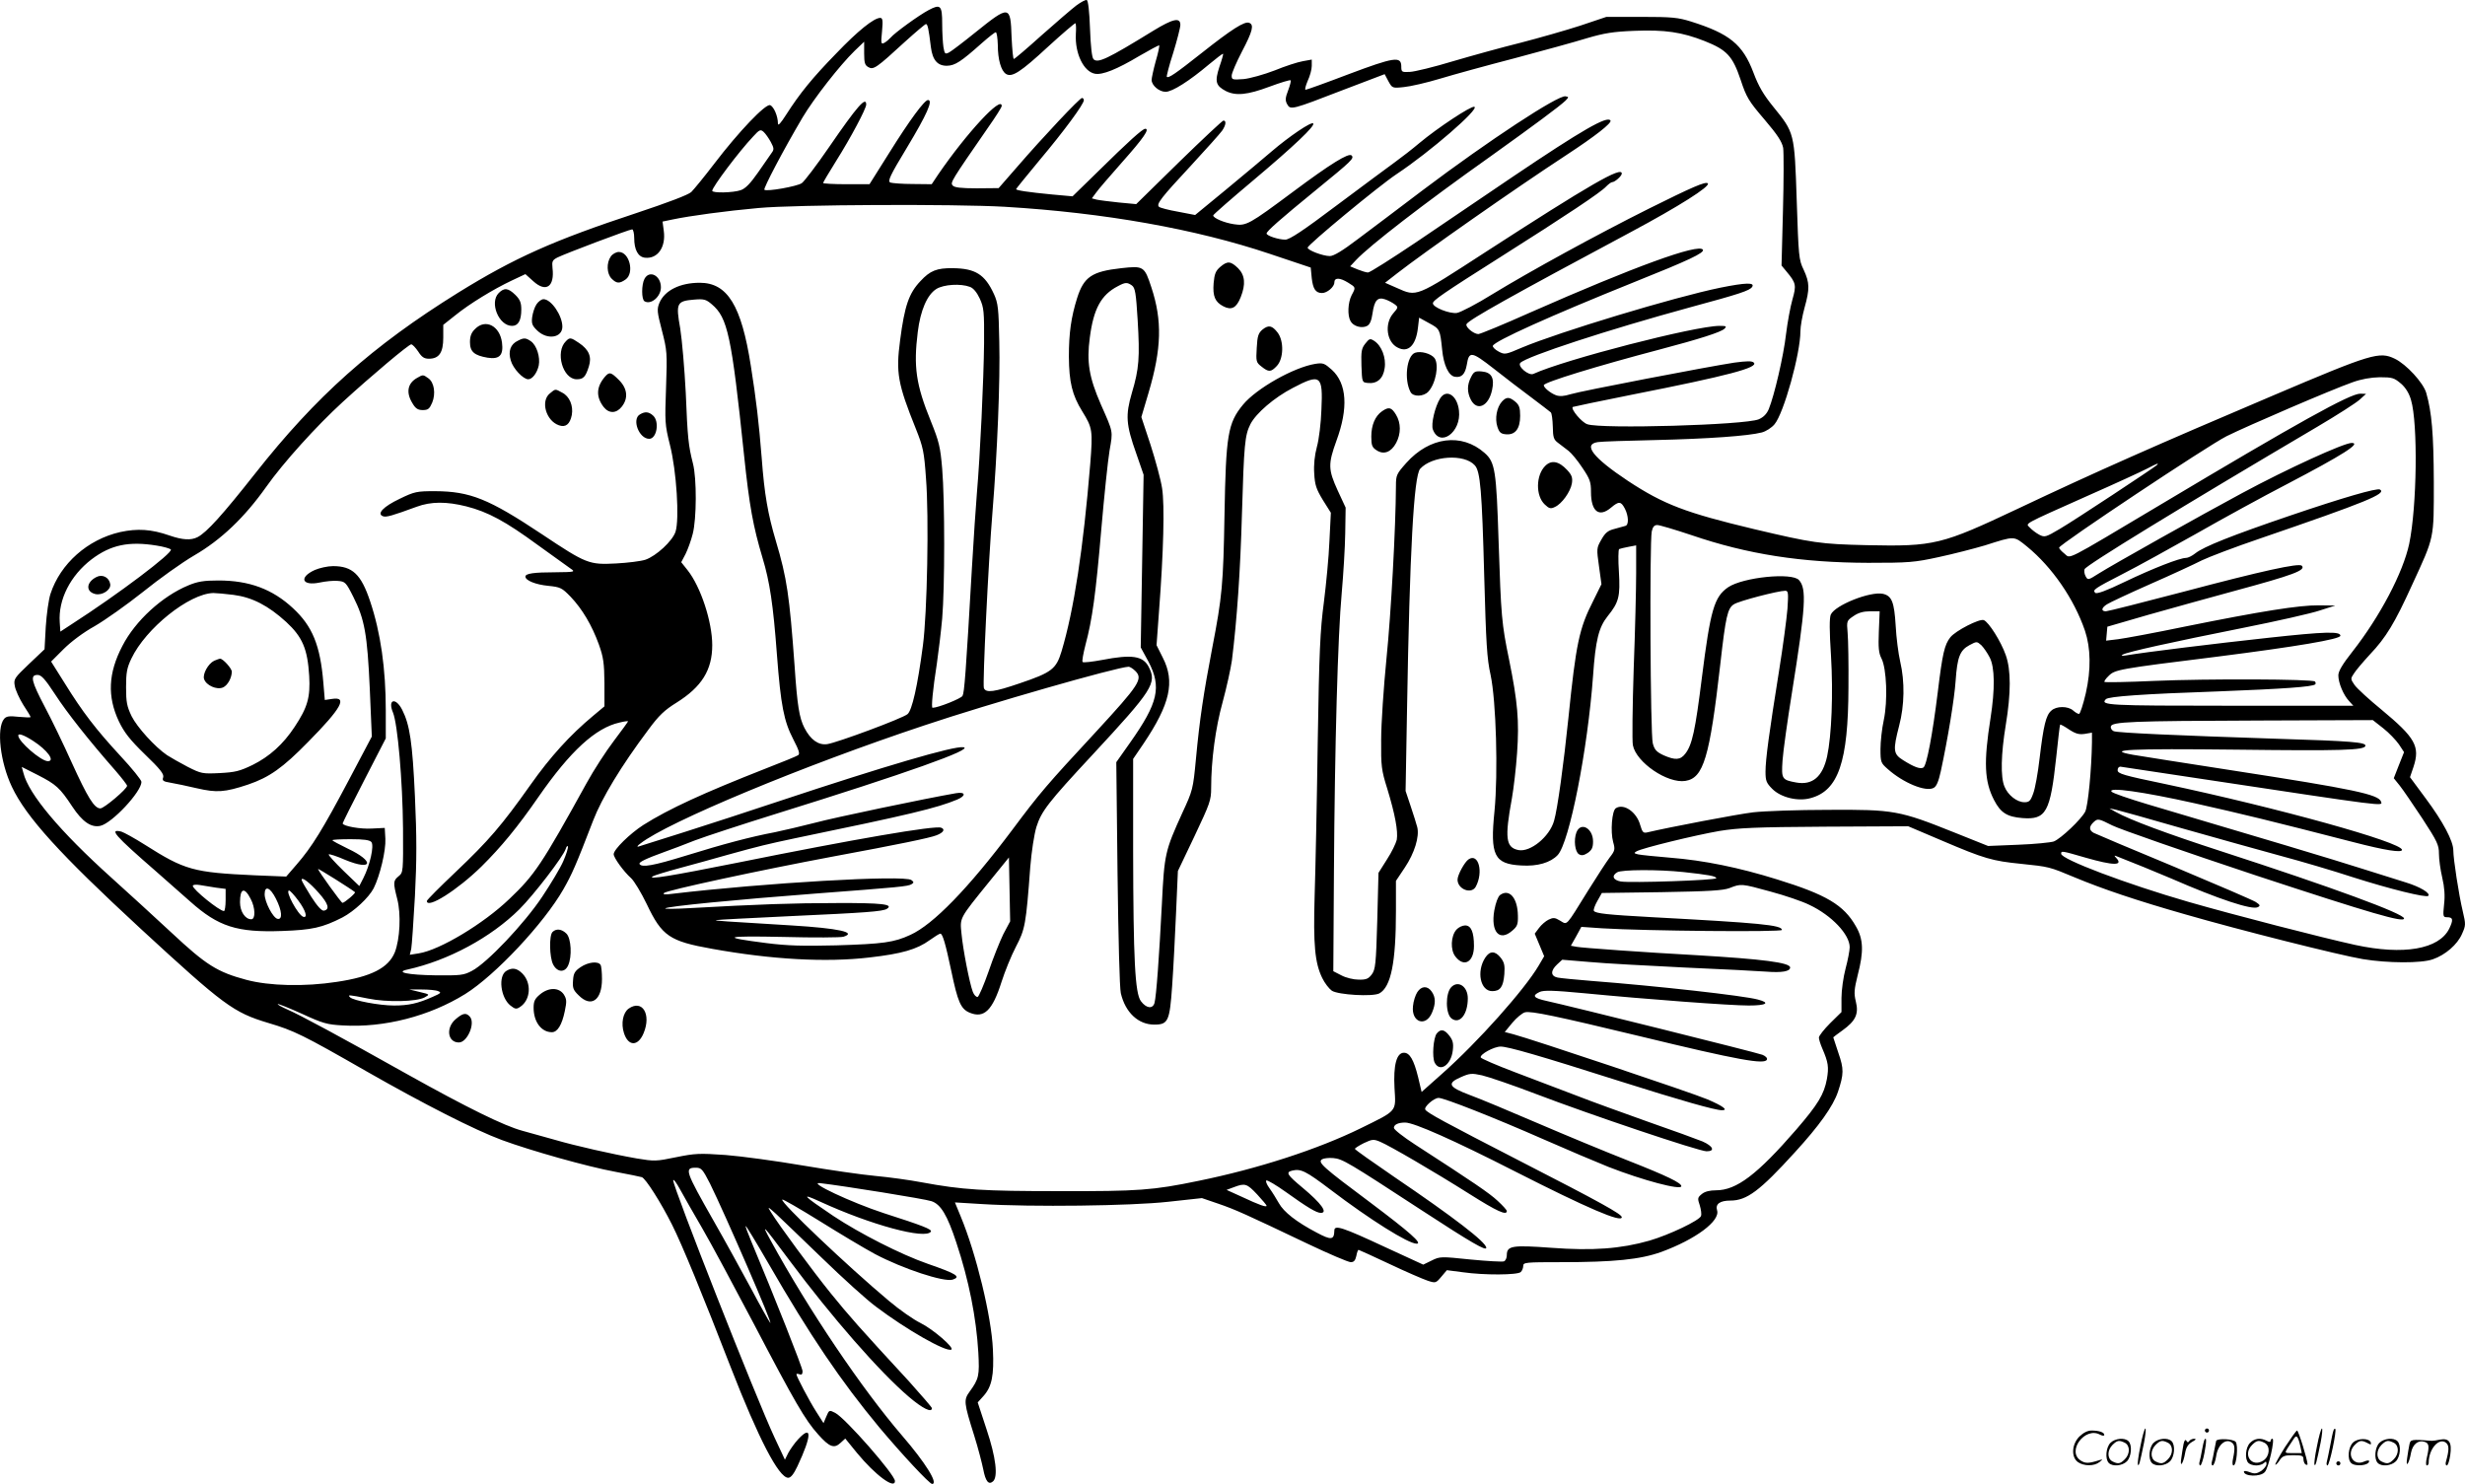
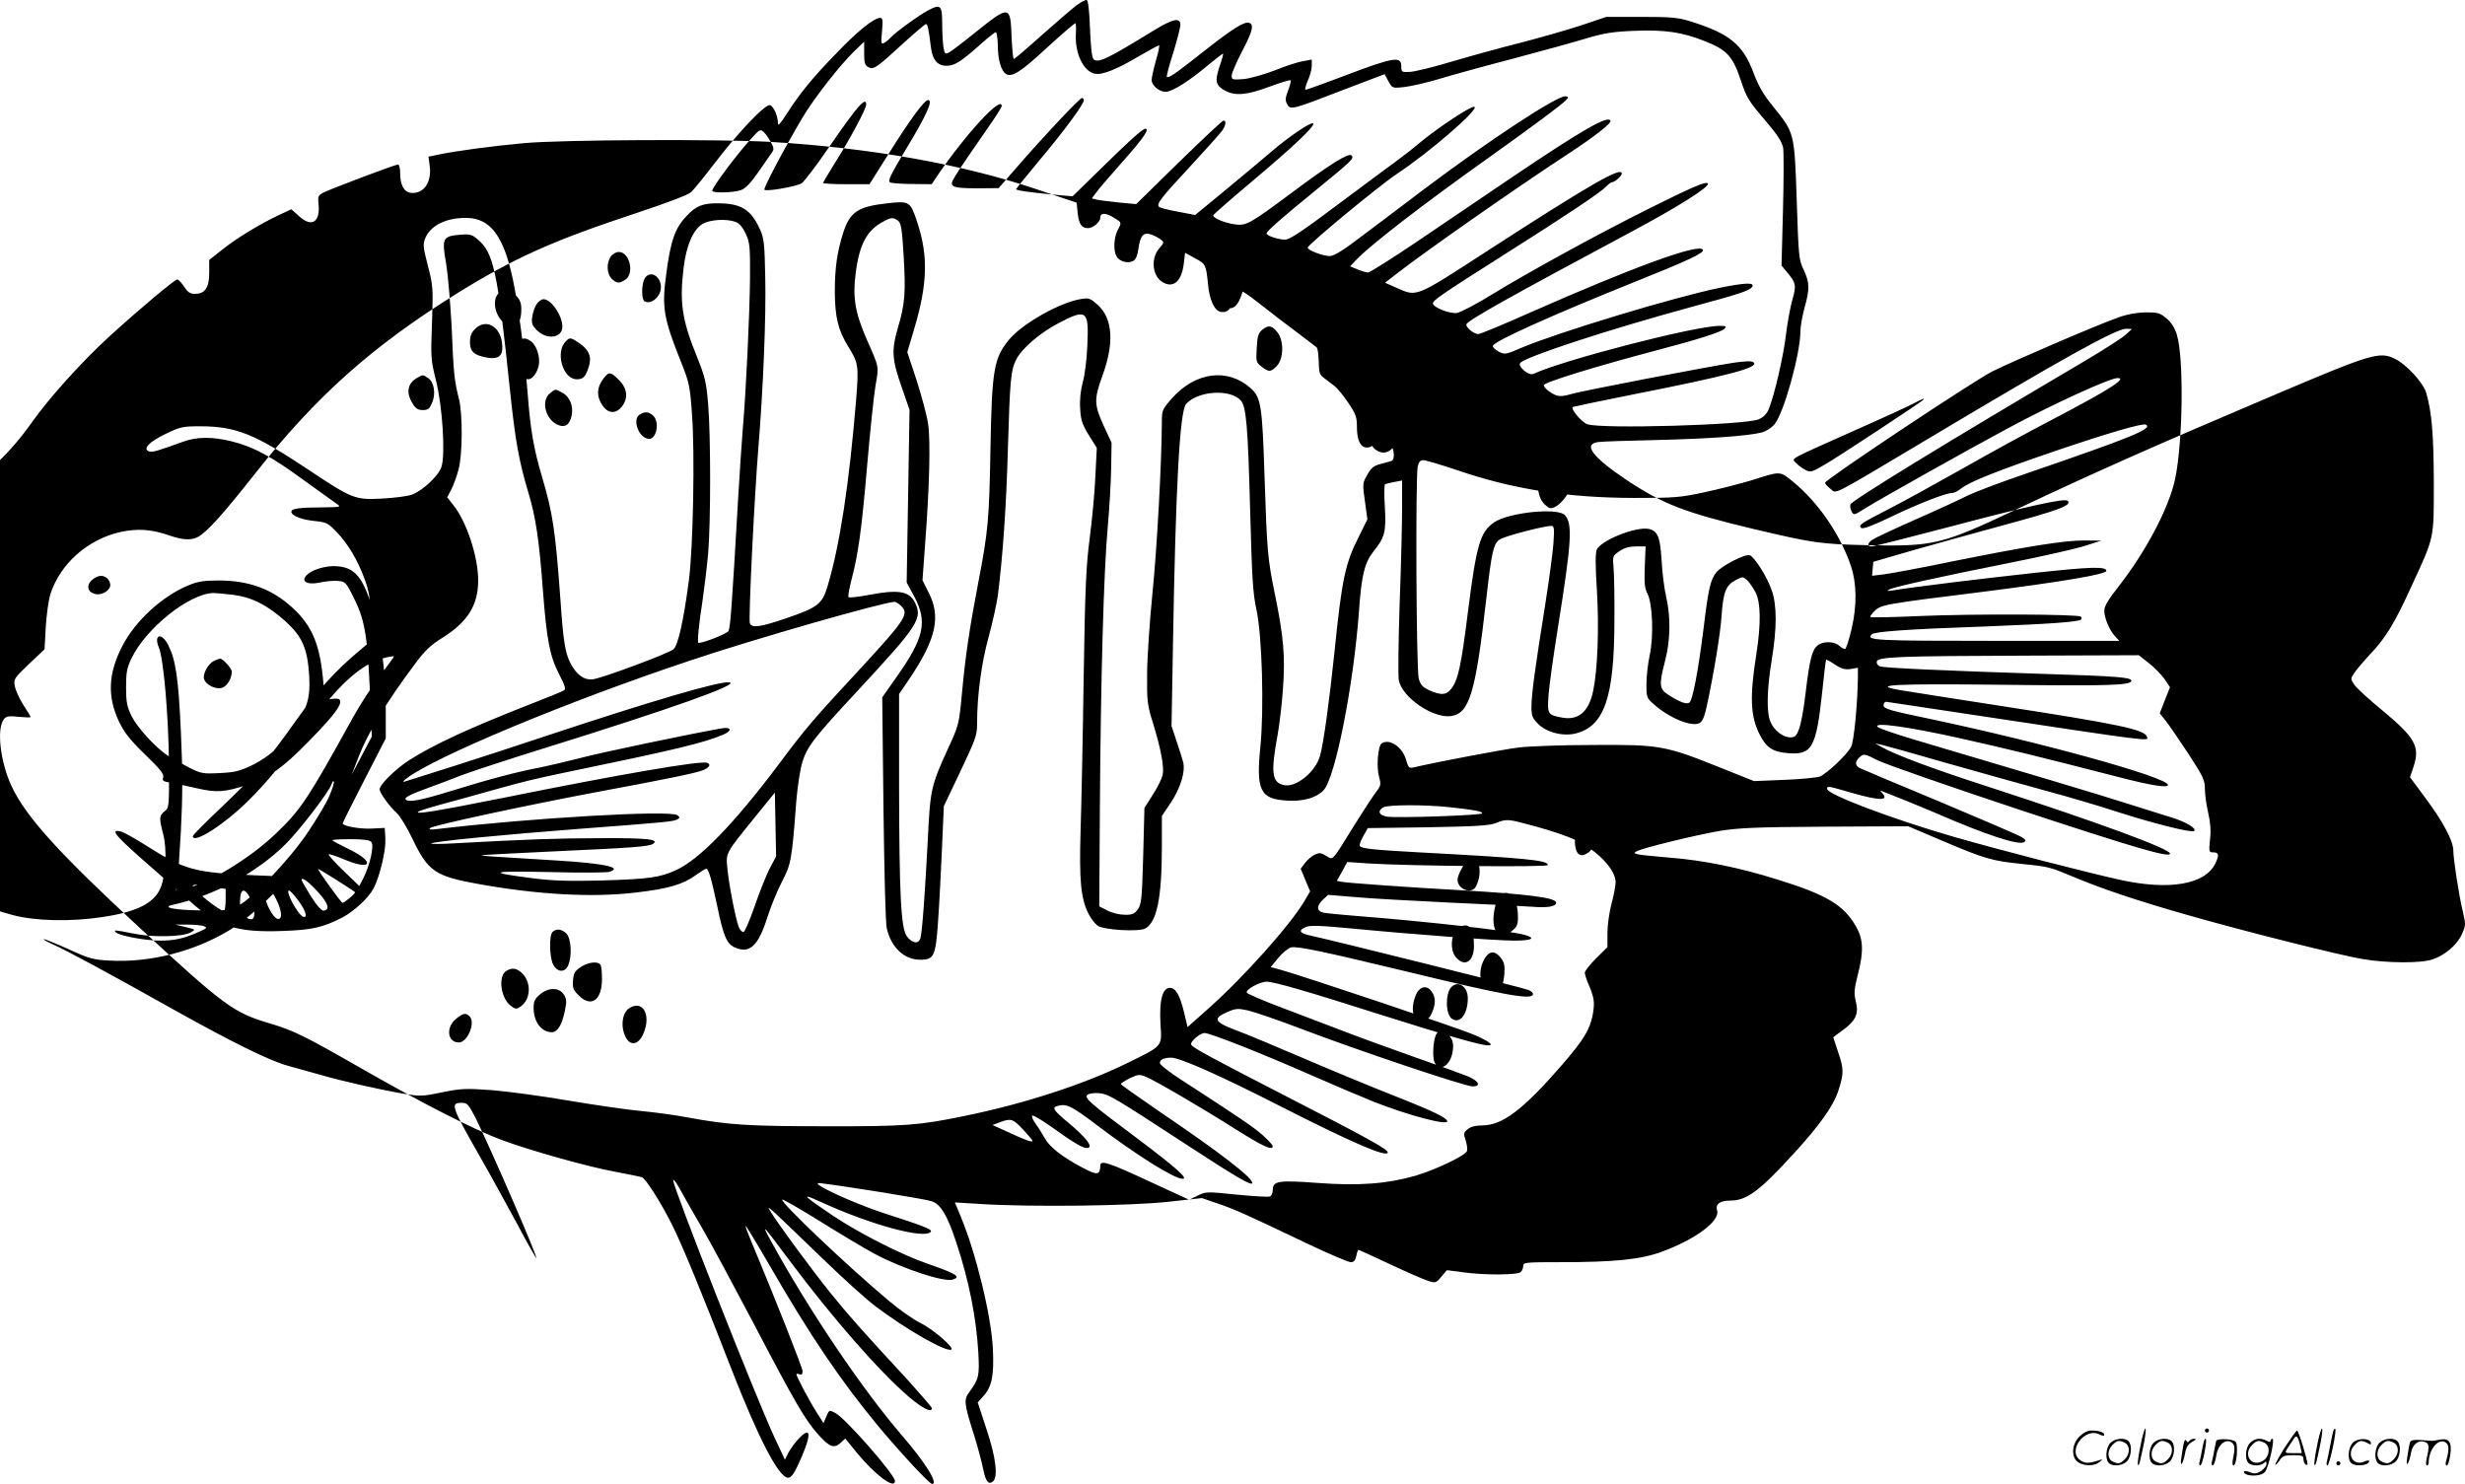
<svg xmlns="http://www.w3.org/2000/svg" version="1.0" viewBox="0 0 1200.586 722.714" preserveAspectRatio="xMidYMid meet">
  <g transform="translate(-0.102,723.714) scale(0.1,-0.1)" fill="#000000" stroke="none">
-     <path d="M5244 7211 c-21 -16 -97 -81 -169 -145 -71 -64 -132 -116 -136 -116 -4 0 -8 47 -11 105 -5 158 -10 158 -178 23 -58 -47 -115 -90 -126 -96 -20 -10 -22 -8 -28 26 -3 20 -6 71 -6 113 0 90 -8 98 -66 67 -46 -24 -166 -111 -185 -134 -7 -8 -20 -19 -30 -25 -17 -9 -18 -5 -12 56 5 53 3 65 -9 65 -30 0 -109 -63 -214 -173 -117 -120 -177 -194 -243 -297 -28 -44 -41 -58 -41 -44 0 35 -20 82 -38 89 -22 8 -153 -129 -272 -285 -48 -63 -99 -125 -112 -138 -15 -14 -113 -51 -266 -102 -406 -134 -594 -218 -869 -388 -420 -261 -693 -505 -990 -882 -157 -199 -235 -286 -280 -309 -32 -16 -72 -14 -136 8 -89 31 -156 35 -240 17 -159 -36 -292 -154 -340 -301 -9 -27 -19 -99 -23 -160 l-6 -110 -76 -72 c-71 -68 -75 -73 -69 -106 3 -20 22 -61 41 -92 20 -30 36 -57 36 -60 0 -3 -26 -2 -58 1 -46 5 -60 3 -71 -10 -38 -46 -19 -211 38 -331 70 -148 235 -329 626 -690 407 -375 453 -409 623 -460 125 -37 168 -58 477 -235 282 -161 528 -286 660 -335 141 -52 417 -130 554 -155 64 -12 122 -24 128 -26 18 -5 94 -125 147 -231 49 -97 149 -341 287 -697 134 -344 233 -536 279 -536 13 0 27 18 45 56 70 149 72 205 4 132 -17 -18 -38 -48 -48 -66 l-17 -34 -51 109 c-89 190 -493 1216 -493 1251 0 10 15 -10 33 -43 18 -33 67 -119 109 -191 42 -72 154 -281 251 -465 199 -380 249 -467 313 -538 55 -62 78 -70 109 -41 l23 21 57 -70 c89 -108 185 -179 185 -137 0 31 -241 306 -291 332 -29 15 -30 14 -43 -17 l-14 -33 -35 55 c-33 51 -97 173 -97 183 0 3 7 3 15 0 10 -4 15 0 15 15 0 17 -136 360 -251 635 -16 38 -28 70 -26 72 2 2 51 -79 110 -181 203 -352 354 -575 541 -800 111 -132 244 -275 257 -275 32 0 -33 104 -146 235 -196 228 -454 610 -640 950 -48 88 -42 82 90 -95 209 -280 440 -544 583 -666 67 -57 112 -79 112 -55 0 4 -51 63 -112 131 -242 262 -292 319 -382 430 -88 109 -251 330 -291 395 -17 27 -15 27 26 -10 24 -23 126 -120 225 -216 100 -97 217 -203 262 -236 147 -111 338 -220 366 -209 19 7 -89 100 -150 130 -33 16 -102 64 -154 108 -205 172 -530 481 -519 493 3 3 84 -44 181 -104 96 -60 218 -133 270 -161 136 -72 336 -138 379 -125 42 14 20 28 -121 77 -130 45 -332 148 -460 233 -149 100 -163 115 -65 70 248 -114 515 -186 540 -146 6 11 -40 29 -230 90 -156 51 -374 153 -310 146 119 -14 511 -77 543 -88 45 -15 77 -68 121 -202 61 -183 97 -365 107 -535 6 -112 3 -128 -42 -190 -30 -41 -29 -53 22 -215 19 -60 38 -135 44 -164 11 -58 26 -77 47 -59 26 21 15 117 -31 254 l-43 131 28 31 c41 46 52 100 46 227 -7 161 -82 468 -157 648 l-28 68 131 -8 c243 -15 726 -9 907 11 l165 18 79 -27 c85 -29 137 -53 433 -194 105 -50 201 -91 213 -91 15 0 22 8 27 30 3 17 8 30 11 30 2 0 70 -31 151 -69 80 -38 164 -74 185 -81 39 -13 41 -12 67 19 l27 32 77 -10 c105 -15 268 -14 283 1 7 7 12 20 12 30 0 17 13 18 183 18 260 0 387 13 490 50 166 61 288 151 271 203 -9 30 14 47 65 47 80 0 143 47 314 235 119 130 186 224 210 295 29 87 29 111 2 189 -14 41 -25 75 -25 76 0 1 20 16 45 34 64 46 80 80 65 140 -10 41 -8 60 9 129 30 115 28 175 -9 238 -59 104 -144 154 -383 228 -186 58 -357 93 -522 106 -72 6 -141 13 -155 16 -21 5 -22 7 -8 15 28 16 287 79 403 99 92 15 175 19 515 21 l405 2 167 -71 c204 -87 243 -98 383 -112 136 -14 137 -14 261 -66 134 -56 303 -113 538 -180 263 -76 751 -199 865 -218 121 -20 285 -21 341 -1 61 21 120 72 142 123 19 42 19 47 4 111 -19 79 -46 255 -46 296 0 46 -50 140 -134 253 l-77 104 17 50 c33 100 9 142 -156 279 -60 49 -119 103 -131 120 -20 29 -20 31 -3 56 9 15 45 57 78 93 78 82 121 153 205 338 110 239 106 220 106 502 -1 236 -10 340 -37 434 -15 50 -97 139 -153 166 -75 36 -111 26 -595 -180 -563 -239 -862 -371 -1240 -550 -373 -176 -407 -185 -736 -178 -228 5 -265 11 -549 78 -335 80 -440 120 -615 235 -170 113 -221 178 -147 189 17 3 145 7 282 10 256 6 452 20 517 37 20 5 48 23 62 40 45 53 126 344 126 453 0 23 9 74 20 114 26 93 25 122 -4 185 -24 49 -25 66 -34 338 -11 331 -11 329 -114 456 -48 59 -72 100 -97 167 -52 137 -116 189 -303 248 -64 20 -93 23 -243 23 l-170 0 -128 -43 c-71 -23 -201 -60 -290 -83 -89 -22 -237 -63 -329 -90 -92 -28 -187 -51 -210 -52 -40 -2 -42 -1 -42 28 -1 49 -35 44 -256 -39 -110 -42 -205 -76 -210 -76 -5 0 0 19 10 43 11 23 20 56 20 73 l0 31 -44 -8 c-24 -4 -86 -24 -137 -45 -52 -20 -120 -39 -151 -42 -55 -4 -58 -3 -58 17 0 12 23 65 50 117 52 99 60 131 35 140 -22 9 -86 -32 -230 -146 -129 -102 -163 -125 -171 -117 -2 2 11 55 31 116 19 62 35 124 35 137 0 38 -36 30 -131 -28 -226 -139 -271 -160 -292 -139 -8 8 -14 65 -17 148 -3 84 -9 138 -16 140 -6 2 -28 -10 -50 -26z m-3 -140 c-5 -94 38 -183 93 -193 36 -7 108 22 215 86 52 30 96 54 98 52 2 -2 -5 -37 -17 -77 -11 -40 -20 -82 -20 -91 0 -27 37 -58 68 -58 33 0 116 53 212 134 36 30 66 53 68 51 2 -1 -6 -30 -18 -64 -23 -71 -18 -91 31 -117 49 -25 106 -19 213 21 54 20 100 34 103 31 3 -2 -3 -25 -12 -49 -14 -36 -15 -49 -5 -67 16 -30 24 -27 270 68 l205 78 18 -34 c19 -34 19 -35 75 -29 32 3 111 21 177 41 66 20 230 65 365 100 135 36 292 79 350 97 85 25 129 32 231 36 149 6 231 -6 343 -50 108 -43 136 -73 175 -189 28 -85 39 -103 116 -193 64 -75 85 -108 91 -138 3 -22 3 -160 -1 -306 l-7 -267 24 -29 c47 -56 49 -67 29 -137 -10 -35 -24 -111 -31 -168 -12 -106 -57 -299 -84 -365 -10 -24 -26 -40 -49 -50 -67 -28 -767 -48 -835 -24 -27 9 -81 73 -71 84 2 1 132 29 289 60 471 93 617 132 593 156 -9 9 -34 8 -95 0 -125 -19 -746 -138 -798 -154 -31 -10 -53 -11 -70 -5 -27 10 -60 37 -60 49 0 14 261 94 565 174 193 51 297 84 315 101 12 12 9 14 -24 14 -118 0 -754 -164 -907 -234 -23 -10 -79 38 -63 54 32 32 426 161 829 271 237 64 289 81 300 99 14 22 -31 21 -155 -4 -225 -46 -786 -216 -967 -292 -79 -34 -83 -35 -113 -19 -17 9 -30 22 -28 28 8 23 278 145 693 312 260 104 339 141 330 156 -20 32 -335 -83 -839 -305 -132 -59 -246 -106 -255 -106 -24 1 -65 36 -57 49 15 23 215 135 804 450 228 122 385 221 371 235 -10 11 -78 -19 -287 -123 -256 -128 -579 -305 -761 -416 -77 -48 -156 -89 -174 -92 -35 -5 -117 27 -117 47 0 14 47 47 330 226 324 205 489 315 514 343 11 11 24 21 29 21 13 0 47 30 47 42 0 36 -153 -52 -666 -384 -341 -221 -331 -217 -430 -173 l-57 25 59 46 c135 105 572 411 824 576 142 93 222 156 215 168 -15 25 -138 -46 -475 -273 -135 -92 -345 -234 -468 -317 -122 -82 -229 -150 -238 -150 -8 0 -31 7 -51 15 l-36 15 29 31 c66 70 328 273 654 504 214 153 338 245 366 272 16 17 17 18 0 21 -36 7 -374 -215 -694 -456 -114 -86 -256 -194 -317 -239 -75 -57 -118 -83 -137 -83 -33 0 -108 28 -108 41 0 14 346 300 433 358 163 108 406 319 379 328 -15 6 -181 -104 -267 -176 -33 -28 -87 -70 -119 -93 -33 -24 -160 -118 -283 -210 -166 -125 -231 -168 -252 -168 -33 0 -91 19 -91 30 0 11 67 70 241 212 174 142 187 154 173 168 -14 14 -103 -41 -284 -176 -215 -160 -229 -168 -288 -159 -48 7 -102 30 -102 43 0 4 87 80 193 169 202 170 305 268 294 279 -9 10 -118 -64 -202 -136 -38 -33 -138 -116 -221 -185 l-152 -125 -83 16 c-46 8 -88 19 -93 24 -14 13 9 43 156 201 73 79 141 155 151 169 19 27 22 50 7 50 -5 0 -103 -92 -217 -203 l-208 -204 -85 8 c-47 5 -95 11 -108 14 l-23 6 20 27 c10 15 69 83 129 151 103 116 134 161 111 161 -13 0 -82 -62 -229 -207 l-125 -122 -100 9 c-114 11 -175 20 -175 26 0 2 52 66 115 142 118 140 215 272 215 291 0 6 -4 11 -9 11 -11 0 -189 -189 -317 -337 l-89 -102 -106 -1 c-79 0 -110 4 -118 14 -12 14 -8 21 174 284 36 51 65 97 65 103 0 53 -171 -132 -309 -333 l-32 -48 -92 1 c-51 0 -100 4 -109 7 -15 6 -4 31 82 173 95 158 127 229 101 229 -17 0 -89 -97 -190 -259 l-95 -151 -113 0 c-62 0 -113 3 -113 6 0 3 29 52 64 108 70 111 146 254 146 274 0 42 -44 -8 -180 -206 -61 -89 -122 -169 -134 -177 -24 -16 -172 -42 -182 -32 -6 6 92 193 186 352 56 94 182 255 254 325 l46 44 0 -57 c0 -47 4 -58 21 -67 24 -14 39 -4 178 124 52 47 98 86 102 86 8 0 13 -21 24 -112 8 -64 33 -92 79 -91 39 1 68 20 169 110 33 29 63 53 68 53 5 0 9 -28 10 -62 0 -71 16 -126 40 -141 29 -18 71 9 205 133 71 65 131 116 133 114 3 -3 4 -26 2 -53z m-1486 -525 c16 -30 17 -37 4 -54 -8 -11 -37 -53 -66 -95 -37 -53 -61 -78 -84 -86 -37 -13 -139 -15 -139 -3 0 18 130 191 199 264 31 34 36 36 51 23 10 -9 25 -31 35 -49z m1140 -316 c486 -29 929 -108 1290 -229 l200 -67 5 -52 c6 -52 19 -72 50 -72 25 0 60 30 60 51 0 25 26 25 68 -1 37 -23 37 -22 16 -61 -18 -36 -21 -98 -5 -126 13 -25 55 -37 81 -23 13 7 21 26 26 61 9 64 25 81 62 68 15 -5 35 -16 46 -24 18 -14 18 -15 -8 -45 -43 -51 -31 -140 23 -166 50 -26 88 10 98 95 l6 51 49 -27 c52 -28 53 -31 63 -128 7 -76 32 -129 63 -133 32 -5 49 13 57 58 11 68 22 67 131 -18 54 -43 137 -106 184 -141 47 -35 89 -68 94 -72 5 -4 9 -35 10 -69 1 -53 4 -64 26 -80 14 -11 37 -28 51 -39 14 -11 44 -47 67 -82 37 -55 42 -69 42 -118 0 -95 39 -126 98 -76 38 32 48 31 67 -5 18 -35 20 -79 3 -84 -7 -2 -31 -9 -54 -15 -32 -8 -45 -19 -64 -53 -23 -40 -23 -44 -11 -129 l12 -87 -40 -81 c-69 -135 -84 -209 -121 -571 -23 -223 -53 -444 -70 -501 -22 -77 -115 -153 -173 -142 -62 12 -68 58 -32 253 8 46 20 145 25 220 11 156 3 248 -39 455 -36 174 -39 210 -51 575 -11 346 -17 386 -68 431 -112 99 -268 79 -382 -49 -47 -53 -50 -59 -50 -111 -1 -205 -24 -624 -46 -840 -14 -141 -26 -319 -26 -396 -1 -129 1 -148 30 -240 38 -125 53 -206 46 -248 -4 -17 -25 -61 -48 -96 l-41 -65 -6 -234 c-6 -212 -9 -237 -27 -261 -16 -21 -27 -26 -64 -25 -24 0 -62 9 -84 21 l-39 20 3 479 c4 624 19 1158 38 1364 8 91 16 221 17 290 l2 125 -39 84 c-46 101 -47 128 -6 241 59 160 51 279 -22 346 -36 32 -43 35 -81 29 -105 -17 -287 -120 -352 -199 -74 -90 -83 -147 -90 -536 -6 -338 -11 -397 -60 -650 -42 -220 -61 -345 -79 -538 -14 -149 -16 -155 -66 -263 -84 -185 -88 -199 -100 -445 -13 -253 -27 -449 -36 -482 -9 -30 -40 -26 -66 9 -29 38 -37 204 -38 732 l0 448 51 75 c129 192 154 301 93 419 l-30 60 12 165 c22 287 28 518 15 599 -6 41 -32 136 -56 211 l-45 136 35 118 c64 216 67 352 14 513 -34 104 -38 106 -147 94 -143 -16 -182 -42 -215 -146 -29 -93 -40 -169 -40 -285 1 -124 16 -187 65 -266 50 -81 52 -92 39 -257 -34 -412 -79 -710 -140 -913 -26 -85 -47 -102 -204 -155 -123 -42 -164 -48 -174 -23 -7 19 22 616 42 859 23 282 38 640 33 830 -3 160 -6 186 -26 230 -44 96 -91 125 -201 126 -77 1 -110 -12 -157 -63 -56 -59 -77 -119 -99 -288 -21 -158 -12 -211 77 -432 35 -88 40 -111 49 -240 15 -188 6 -657 -15 -815 -26 -198 -53 -316 -75 -334 -25 -21 -343 -139 -391 -146 -43 -6 -81 21 -111 79 -25 49 -35 109 -48 303 -25 342 -37 426 -91 607 -39 131 -56 228 -69 403 -14 176 -27 286 -53 450 -46 295 -114 405 -249 405 -96 0 -170 -37 -196 -97 -13 -32 -12 -43 12 -136 25 -97 26 -109 20 -277 -6 -167 -6 -180 19 -280 32 -126 47 -362 27 -423 -15 -45 -94 -118 -147 -136 -22 -7 -85 -15 -142 -18 -132 -7 -145 -2 -361 142 -260 173 -350 209 -521 210 -89 0 -100 -2 -172 -37 -80 -38 -113 -73 -82 -85 16 -6 44 2 164 46 70 26 146 26 242 2 106 -27 191 -73 348 -188 75 -54 147 -106 160 -115 24 -16 22 -17 -75 -18 -104 0 -145 -6 -145 -21 0 -19 50 -39 111 -45 60 -6 67 -10 109 -53 57 -60 104 -139 138 -233 22 -62 26 -90 27 -187 l0 -114 -55 -46 c-113 -94 -209 -200 -305 -336 -141 -199 -204 -272 -364 -424 -77 -73 -141 -137 -141 -142 0 -41 150 54 266 168 96 95 176 192 277 338 156 225 279 337 395 363 23 6 42 8 42 6 0 -2 -31 -45 -69 -95 -38 -50 -98 -142 -133 -206 -219 -397 -253 -447 -376 -564 -126 -121 -339 -249 -441 -265 l-44 -7 7 29 c3 16 11 132 18 257 9 175 9 288 0 485 -12 263 -25 349 -62 422 -32 63 -72 51 -45 -13 23 -56 47 -333 49 -565 1 -210 1 -214 -21 -232 -27 -22 -28 -30 -7 -112 19 -73 13 -195 -12 -259 -31 -76 -115 -119 -283 -144 -156 -24 -328 -20 -440 10 -142 38 -196 72 -365 230 -83 77 -215 198 -293 268 -249 224 -403 407 -428 510 l-8 29 79 -40 c88 -45 107 -62 167 -153 49 -74 92 -104 137 -94 57 13 200 166 200 214 0 9 -46 66 -102 126 -120 130 -184 213 -272 355 l-66 105 60 60 c37 37 97 82 153 113 50 29 156 104 234 166 78 63 190 143 250 178 131 76 245 185 350 333 84 119 245 297 374 415 141 129 321 280 333 280 6 0 21 -16 34 -35 17 -27 29 -35 52 -35 50 0 70 30 70 103 l0 62 58 46 c69 56 185 127 276 170 l66 31 39 -35 c62 -56 104 -26 93 65 -3 32 -1 38 24 51 38 19 350 137 364 137 5 0 10 -19 10 -42 0 -58 19 -92 52 -96 62 -7 103 51 92 131 l-6 45 48 10 c85 18 263 42 419 56 184 17 956 20 1200 6z m619 -383 c16 -12 20 -37 28 -168 11 -183 7 -238 -28 -355 -32 -110 -29 -154 21 -295 l36 -104 -7 -420 -7 -421 37 -68 c66 -125 48 -202 -89 -396 l-67 -95 6 -540 c4 -318 10 -559 16 -585 22 -94 85 -153 163 -153 68 0 75 17 87 188 6 83 14 242 19 355 l9 205 81 170 c75 159 81 174 81 235 0 134 21 292 56 418 19 70 39 161 45 202 25 201 41 433 49 715 10 338 14 382 41 436 27 53 116 130 207 177 135 71 147 62 139 -106 -2 -64 -12 -146 -22 -181 -11 -41 -16 -88 -13 -130 3 -56 10 -76 42 -129 l39 -62 -7 -139 c-3 -76 -16 -210 -27 -297 -18 -135 -23 -239 -30 -684 -4 -289 -11 -624 -15 -745 -7 -240 1 -327 37 -401 12 -25 33 -52 47 -62 31 -20 198 -30 231 -13 57 31 81 151 81 402 l0 146 44 66 c46 69 71 149 60 195 -4 15 -18 61 -32 102 l-25 75 7 395 c13 771 33 1139 64 1174 58 64 215 74 266 17 27 -29 35 -124 46 -541 9 -325 13 -400 31 -480 27 -127 37 -478 19 -663 -22 -216 -2 -258 131 -265 79 -5 142 14 177 51 57 62 146 513 172 872 12 175 28 237 71 291 55 68 62 96 55 216 -4 58 -3 108 1 111 4 2 25 7 46 11 l37 7 0 -133 c0 -73 -5 -284 -12 -468 -6 -184 -8 -352 -4 -372 16 -84 169 -188 256 -174 88 14 118 113 170 570 26 230 35 271 66 290 23 16 216 66 250 66 15 0 16 -10 11 -87 -4 -49 -22 -185 -41 -303 -48 -299 -66 -432 -66 -491 0 -44 4 -55 33 -84 42 -42 125 -62 186 -45 136 36 184 177 185 540 1 113 -1 232 -4 264 -5 59 -5 60 29 83 23 16 48 23 80 23 l47 0 -4 -98 c-3 -79 -1 -105 13 -132 25 -49 31 -206 11 -300 -9 -41 -16 -105 -16 -141 0 -64 2 -68 35 -97 76 -68 186 -113 224 -92 14 7 24 32 35 82 34 158 66 351 72 440 8 115 21 148 67 173 36 19 36 19 58 0 11 -11 30 -38 41 -60 25 -48 26 -154 4 -295 -34 -215 -30 -308 17 -399 32 -62 63 -82 138 -88 116 -9 136 28 165 297 9 85 17 156 19 158 2 2 22 -9 44 -24 32 -21 49 -25 76 -21 l35 6 0 -47 c-2 -131 -19 -311 -33 -338 -20 -38 -118 -131 -153 -145 -15 -5 -93 -13 -174 -16 l-146 -6 -165 66 c-267 107 -294 112 -614 110 -149 0 -313 -6 -365 -12 -76 -9 -407 -72 -517 -98 -18 -4 -23 1 -33 35 -17 64 -80 108 -119 83 -19 -12 -27 -114 -13 -165 10 -35 9 -42 -17 -75 -15 -20 -62 -92 -105 -161 -111 -179 -100 -168 -136 -147 -26 16 -34 16 -57 5 -14 -7 -35 -25 -46 -40 l-21 -28 23 -55 23 -55 -27 -46 c-69 -117 -296 -372 -470 -526 l-100 -89 -17 72 c-21 85 -41 119 -69 119 -36 0 -52 -60 -46 -172 7 -117 16 -107 -165 -196 -208 -102 -500 -197 -790 -256 -222 -46 -292 -51 -678 -50 -371 0 -470 6 -670 43 -58 11 -159 25 -225 31 -66 6 -225 29 -355 51 -129 22 -298 45 -375 51 -128 9 -148 8 -242 -11 -96 -20 -105 -20 -190 -6 -120 21 -301 62 -400 91 -45 13 -117 33 -158 44 -89 24 -268 112 -560 275 -326 183 -525 290 -583 315 -29 13 -51 25 -48 27 2 2 55 -19 117 -47 102 -47 123 -53 200 -57 201 -12 422 45 596 153 147 92 383 344 478 510 42 74 60 114 145 335 42 109 136 265 268 441 52 71 80 97 138 133 123 77 174 159 174 280 0 114 -56 284 -120 365 l-31 39 21 40 c11 22 27 66 35 98 19 73 20 270 1 343 -22 87 -26 122 -35 345 -6 116 -18 256 -27 313 -22 123 -17 133 68 140 48 4 58 1 86 -23 77 -65 96 -151 157 -735 26 -248 44 -346 90 -500 35 -115 52 -228 70 -470 19 -250 34 -325 80 -414 28 -54 33 -71 23 -77 -7 -5 -78 -34 -158 -65 -303 -119 -471 -196 -596 -275 -65 -42 -144 -119 -144 -142 0 -17 48 -84 85 -117 15 -14 49 -70 76 -126 74 -156 111 -181 319 -218 289 -52 554 -67 766 -42 157 18 231 39 294 85 24 17 46 31 51 31 11 0 25 -48 53 -180 32 -154 47 -187 90 -205 70 -29 111 11 155 150 16 50 47 127 70 171 45 86 49 107 70 389 6 74 19 159 30 195 24 76 57 119 272 350 296 319 315 350 275 429 -28 54 -82 62 -227 34 -49 -9 -91 -14 -95 -10 -4 3 3 41 14 84 33 123 50 246 77 563 14 162 32 334 40 382 17 98 19 87 -42 225 -58 133 -70 207 -54 326 18 140 55 208 136 250 37 20 46 20 69 4z m-789 -7 c17 -6 34 -27 48 -57 20 -44 22 -62 21 -218 -2 -179 -19 -545 -35 -730 -5 -60 -16 -222 -24 -360 -30 -523 -37 -610 -46 -627 -7 -13 -119 -58 -146 -58 -7 0 1 87 21 215 8 55 20 154 26 220 13 152 13 573 0 729 -9 106 -15 132 -55 231 -73 179 -85 266 -64 435 13 106 46 182 91 210 36 22 118 27 163 10z m6970 -471 c23 -20 40 -48 49 -80 34 -114 29 -520 -9 -701 -30 -140 -142 -353 -276 -524 -49 -62 -69 -96 -69 -116 0 -37 25 -96 52 -125 l21 -23 -601 0 c-595 0 -634 2 -604 32 13 13 174 25 552 38 310 12 455 22 467 34 4 3 3 9 -1 14 -12 12 -523 14 -781 3 -131 -6 -241 -8 -244 -5 -3 2 6 16 20 29 31 31 45 34 529 94 385 49 600 85 600 102 0 22 -75 20 -350 -10 -258 -28 -601 -70 -695 -86 -20 -3 -25 -2 -15 4 22 13 239 61 585 130 166 33 334 71 375 85 l75 24 -80 1 c-96 1 -283 -29 -650 -103 -149 -31 -296 -58 -328 -62 l-58 -7 3 34 3 34 200 58 c110 31 300 84 422 117 281 76 347 100 325 122 -14 14 -192 -25 -577 -127 -198 -52 -368 -95 -377 -95 -25 0 -22 17 5 34 12 8 108 53 212 99 105 46 217 98 250 115 33 16 161 65 285 107 519 178 616 218 583 238 -14 9 -185 -41 -438 -127 -282 -96 -421 -151 -462 -184 -15 -12 -35 -22 -45 -22 -30 0 -159 -50 -297 -116 -91 -44 -138 -61 -145 -54 -14 14 -6 20 134 92 69 35 230 124 358 196 128 73 327 182 443 242 271 142 363 200 314 200 -38 0 -314 -126 -535 -245 -192 -103 -631 -349 -697 -391 -52 -33 -53 -33 -64 -13 -6 11 -8 27 -5 34 7 19 464 299 1134 694 95 56 187 115 205 131 l32 29 -28 1 c-50 0 -304 -141 -972 -540 -480 -286 -437 -264 -469 -239 -14 11 -26 24 -26 29 0 15 726 498 816 543 103 51 512 227 612 262 44 16 89 24 134 25 61 0 70 -3 103 -31z m-1190 -398 c-19 -16 -400 -268 -472 -310 -68 -40 -73 -42 -100 -28 -15 8 -36 24 -45 34 -21 23 -47 9 289 159 127 56 253 114 280 128 52 27 62 31 48 17z m-2266 -340 c275 -94 537 -134 861 -135 198 0 225 2 344 28 70 15 171 41 225 57 148 47 139 47 205 -6 122 -100 229 -255 282 -410 28 -84 30 -189 4 -304 -13 -56 -28 -101 -33 -101 -6 0 -19 8 -29 17 -25 22 -82 22 -106 -1 -26 -22 -38 -72 -57 -232 -8 -71 -22 -148 -31 -171 -13 -37 -20 -43 -43 -43 -36 0 -80 34 -97 76 -20 47 -17 159 6 299 26 158 26 269 0 342 -23 66 -83 161 -107 170 -21 8 -138 -52 -163 -84 -28 -36 -38 -77 -61 -267 -26 -210 -54 -357 -70 -367 -15 -9 -45 2 -99 36 -48 30 -50 48 -19 168 26 99 28 214 5 312 -9 39 -19 117 -22 175 -7 116 -19 145 -62 155 -62 13 -233 -55 -254 -101 -7 -15 -7 -80 1 -201 11 -184 3 -388 -19 -490 -22 -99 -71 -141 -150 -127 -71 13 -73 17 -67 108 3 44 24 194 46 331 67 420 72 505 34 547 -34 38 -272 14 -345 -35 -68 -47 -86 -109 -128 -441 -32 -256 -47 -327 -81 -370 -24 -31 -49 -32 -106 -7 -34 16 -44 27 -52 58 -12 41 -16 976 -5 1032 5 22 12 31 27 31 11 0 85 -22 166 -49z m-7475 -51 c33 -5 64 -14 69 -19 14 -14 -256 -218 -483 -364 l-55 -36 -3 45 c-8 111 52 228 155 307 94 71 182 89 317 67z m4767 -611 c38 -38 19 -67 -192 -296 -242 -261 -272 -296 -408 -478 -214 -285 -384 -460 -496 -511 -80 -37 -133 -44 -360 -51 -165 -4 -238 -2 -341 11 -227 29 -208 36 82 30 149 -4 281 -3 293 1 68 21 -23 41 -252 55 -330 20 -382 23 -367 26 8 2 168 10 355 19 373 17 456 23 476 36 34 22 -25 29 -246 28 -209 0 -379 -6 -720 -25 -66 -4 -117 -4 -114 -1 8 10 349 43 729 72 410 31 454 35 471 46 12 7 11 11 -1 20 -36 26 -719 -14 -1165 -67 -35 -5 -47 -3 -40 4 12 13 473 112 820 177 324 60 474 91 507 104 34 13 44 29 23 37 -30 12 -425 -56 -995 -171 -326 -65 -437 -83 -410 -66 8 5 67 23 130 40 63 17 169 46 235 65 159 44 189 51 330 81 557 115 690 147 788 188 45 19 41 39 -6 31 -145 -25 -595 -119 -687 -144 -63 -16 -151 -37 -195 -46 -117 -22 -249 -57 -433 -114 -159 -49 -215 -59 -226 -41 -6 9 33 27 124 60 30 11 96 35 145 55 50 19 230 78 400 131 630 196 965 315 908 323 -46 7 -380 -91 -898 -263 -137 -46 -344 -113 -460 -150 -115 -36 -217 -68 -225 -71 -8 -2 -4 5 10 15 132 104 795 380 1385 576 313 105 935 283 993 285 6 0 21 -9 33 -21z m-5262 -113 c57 -88 164 -224 296 -374 30 -35 55 -67 55 -72 0 -15 -112 -110 -130 -110 -30 0 -62 53 -140 224 -39 87 -98 209 -131 271 -65 124 -73 155 -35 155 18 0 36 -19 85 -94z m11340 -166 c28 -22 62 -58 76 -78 l25 -38 -25 -63 -25 -64 29 -36 c16 -20 65 -92 110 -160 73 -112 81 -129 81 -172 0 -26 7 -78 16 -116 11 -47 14 -88 9 -130 -6 -59 -5 -63 14 -63 30 0 32 -12 11 -56 -50 -100 -222 -130 -458 -79 -160 35 -587 145 -813 210 -301 87 -619 207 -619 234 0 15 2 15 119 -19 136 -39 185 -40 149 -1 -11 11 -10 13 2 8 60 -23 207 -83 265 -108 234 -102 395 -155 423 -140 13 7 11 11 -10 25 -14 9 -193 86 -398 172 -206 85 -382 160 -392 165 -23 13 -23 31 1 53 19 17 23 17 90 -17 38 -19 352 -128 698 -243 562 -185 723 -232 723 -210 0 23 -345 150 -890 327 -265 86 -443 152 -515 192 l-30 17 30 -6 c17 -4 161 -44 320 -90 160 -45 376 -106 480 -134 105 -28 264 -75 355 -105 182 -58 357 -101 368 -91 12 13 -40 44 -108 65 -36 11 -130 41 -210 66 -127 41 -535 163 -1049 315 -90 27 -169 54 -175 61 -23 25 153 0 404 -56 232 -52 372 -86 772 -189 158 -41 238 -53 238 -38 0 37 -603 204 -1155 321 -202 42 -230 50 -230 67 0 11 6 18 15 17 8 -1 182 -27 385 -58 922 -139 890 -135 883 -112 -12 35 -135 61 -718 151 -234 36 -454 71 -490 77 -140 25 -21 31 510 25 504 -6 619 -3 622 19 2 17 -68 23 -427 34 -492 16 -779 29 -799 37 -9 4 -16 14 -14 23 5 23 94 27 730 29 l546 2 51 -40z m-11447 -61 c70 -45 109 -99 72 -99 -33 0 -144 96 -144 125 0 12 27 3 72 -26z m2583 -585 c-14 -33 -61 -111 -103 -174 -87 -131 -269 -323 -342 -361 -41 -22 -56 -23 -178 -22 -135 2 -197 15 -137 28 199 44 407 156 546 294 71 71 213 256 225 293 4 13 9 18 11 12 2 -6 -8 -38 -22 -70z m2143 -356 c-17 -35 -50 -117 -72 -182 -23 -66 -47 -121 -53 -124 -7 -2 -18 9 -24 25 -16 42 -48 207 -55 283 -8 79 -12 71 136 254 l95 117 3 -155 3 -156 -33 -62z m3312 302 c120 -13 160 -20 160 -30 0 -10 -418 -24 -465 -16 -38 7 -46 28 -17 45 22 13 199 14 322 1z m424 -95 c71 -19 156 -48 190 -65 108 -51 196 -144 196 -206 0 -16 -9 -63 -20 -104 -11 -41 -20 -106 -20 -143 l0 -69 -55 -54 c-30 -30 -55 -62 -55 -70 0 -8 7 -31 16 -52 30 -69 33 -92 23 -150 -14 -75 -43 -123 -149 -246 -190 -219 -291 -296 -391 -296 -30 0 -55 -6 -69 -18 -21 -17 -22 -21 -10 -56 6 -20 9 -43 6 -51 -8 -22 -155 -92 -251 -120 -140 -40 -277 -50 -478 -35 -191 14 -217 10 -217 -36 0 -13 -6 -27 -14 -30 -8 -3 -81 1 -163 9 -144 15 -149 15 -189 -5 l-41 -20 -187 86 c-208 97 -246 109 -246 80 -1 -46 -15 -48 -86 -10 -99 52 -160 100 -184 143 -12 21 -32 54 -46 73 -14 19 -20 36 -15 38 6 2 48 -23 93 -55 106 -76 151 -103 172 -103 36 0 2 47 -88 122 -77 64 -84 76 -51 84 42 10 66 -2 185 -92 195 -148 380 -264 421 -264 30 0 -35 57 -224 199 -236 176 -259 197 -237 212 8 5 33 8 55 6 45 -4 73 -21 430 -254 242 -158 315 -200 315 -183 0 27 -159 149 -448 345 -105 72 -192 133 -192 137 0 3 20 16 44 28 41 19 47 20 80 6 47 -20 257 -142 436 -255 133 -84 180 -105 180 -82 0 5 -20 27 -45 50 -41 38 -113 87 -402 274 -57 37 -103 73 -103 81 0 16 21 26 55 26 43 0 239 -87 535 -238 352 -179 520 -251 520 -223 0 15 -105 73 -487 269 -385 198 -460 239 -470 255 -8 13 42 57 65 57 27 0 273 -97 507 -200 116 -51 260 -112 320 -136 169 -66 355 -115 355 -94 0 16 -67 49 -260 125 -107 42 -305 124 -440 182 -135 58 -283 120 -330 137 -104 39 -113 57 -44 87 43 19 53 20 103 9 31 -7 151 -48 266 -92 262 -100 791 -278 828 -278 43 0 32 25 -20 48 -27 11 -145 54 -263 95 -118 42 -276 99 -350 128 -74 28 -209 79 -300 114 -90 34 -166 67 -167 72 -5 15 64 53 97 53 36 0 186 -43 585 -170 291 -92 459 -140 493 -140 33 0 4 21 -71 53 -78 33 -855 293 -945 317 l-42 11 37 45 c21 25 49 48 62 51 30 7 150 -18 561 -117 478 -116 608 -139 617 -113 3 7 -7 17 -22 23 -28 11 -948 240 -1050 262 -65 14 -74 26 -35 44 19 9 67 8 215 -6 310 -30 714 -60 803 -60 87 0 107 13 45 29 -69 19 -490 66 -813 91 -74 6 -147 13 -162 16 -35 7 -36 33 -3 64 l25 23 132 -11 c73 -7 282 -18 463 -27 182 -8 361 -17 398 -20 77 -6 117 1 117 20 0 24 -134 41 -455 60 -256 14 -563 36 -586 41 l-27 5 26 46 25 46 101 -7 c210 -13 876 -19 876 -8 0 24 -109 34 -630 62 -218 12 -278 18 -286 31 -3 5 5 27 17 48 l22 39 291 4 c232 4 299 8 331 20 56 22 57 22 199 -17z m-6489 -485 c17 -7 14 -10 -27 -28 -72 -32 -117 -42 -188 -42 -71 0 -198 24 -214 40 -13 13 -7 13 87 -6 92 -19 238 -16 277 6 25 14 25 14 -25 26 l-50 12 60 0 c33 0 69 -3 80 -8z m1324 -937 c73 -148 312 -698 293 -678 -5 6 -47 80 -92 165 -46 85 -127 233 -182 329 -140 246 -145 261 -88 261 27 0 33 -7 69 -77z m2665 -53 c25 -27 46 -52 46 -55 0 -9 -35 3 -120 43 l-75 34 35 13 c55 21 64 18 114 -35z M2976 5988 c-22 -31 -20 -84 4 -108 24 -24 38 -25 68 -4 44 31 19 134 -33 134 -13 0 -31 -10 -39 -22z M5944 5937 c-22 -19 -28 -34 -32 -79 -5 -64 7 -92 48 -113 39 -20 63 -8 84 45 25 63 21 107 -13 141 -36 35 -52 36 -87 6z M3140 5879 c-15 -28 -15 -100 0 -109 31 -19 80 22 80 68 0 57 -56 86 -80 41z M2430 5810 c-46 -46 0 -160 65 -160 30 0 45 26 45 80 0 33 -6 48 -29 71 -35 34 -54 36 -81 9z M2614 5755 c-9 -13 -18 -41 -21 -62 -4 -32 0 -42 25 -66 49 -47 122 -35 122 19 0 54 -54 134 -92 134 -9 0 -25 -11 -34 -25z M2315 5635 c-18 -17 -25 -35 -25 -64 0 -47 21 -65 86 -76 58 -9 78 12 70 74 -11 82 -81 117 -131 66z M6150 5632 c-20 -17 -25 -31 -28 -89 -4 -66 -3 -71 23 -91 35 -28 46 -28 75 3 33 35 35 121 4 162 -27 35 -44 39 -74 15z M2524 5578 c-37 -17 -49 -52 -35 -97 11 -39 60 -91 85 -91 20 0 43 31 51 67 8 41 -10 98 -38 118 -25 17 -34 18 -63 3z M2757 5575 c-53 -52 -15 -185 53 -185 32 0 43 11 59 62 15 47 1 82 -48 115 -40 27 -45 28 -64 8z M6651 5564 c-19 -24 -21 -38 -19 -108 3 -81 3 -81 31 -84 45 -5 75 21 82 72 8 51 -15 110 -51 133 -20 13 -24 11 -43 -13z M6893 5519 c-41 -15 -54 -131 -22 -191 13 -25 64 -23 87 2 36 39 53 131 30 163 -17 22 -67 36 -95 26z M7166 5401 c-20 -38 -20 -74 -1 -111 30 -57 86 -32 103 47 13 59 -2 87 -50 91 -32 3 -39 -1 -52 -27z M2948 5403 c-43 -50 -45 -98 -7 -148 26 -33 62 -32 88 1 33 41 28 89 -13 130 -39 39 -47 41 -68 17z M2035 5398 c-49 -26 -58 -72 -25 -125 15 -26 27 -33 50 -33 26 0 33 6 46 36 18 44 10 99 -19 119 -25 18 -26 18 -52 3z M2679 5321 c-46 -37 -19 -133 44 -155 33 -12 54 5 63 50 8 45 -11 91 -47 109 -35 19 -32 19 -60 -4z M7016 5298 c-26 -41 -46 -127 -36 -153 34 -89 139 -13 127 92 -8 74 -60 108 -91 61z M7316 5281 c-25 -28 -35 -82 -22 -122 9 -28 17 -35 42 -37 45 -4 69 27 69 90 0 40 -5 53 -24 69 -29 24 -43 24 -65 0z M6732 5234 c-33 -23 -52 -67 -52 -123 0 -43 4 -53 26 -67 35 -23 71 -9 95 36 24 45 24 97 -1 138 -22 36 -35 39 -68 16z M3118 5219 c-41 -23 -5 -119 45 -119 37 0 51 84 19 113 -21 19 -39 21 -64 6z M7527 4968 c-46 -46 -47 -146 -2 -188 21 -20 29 -22 49 -12 34 15 76 74 83 115 4 28 0 40 -23 65 -41 44 -77 50 -107 20z M1534 4461 c-79 -36 -62 -79 24 -61 28 6 67 10 88 8 36 -3 40 -6 76 -78 55 -109 68 -182 80 -446 l10 -234 -112 -212 c-127 -240 -180 -326 -254 -411 l-51 -59 -150 6 c-304 14 -343 25 -540 150 -49 31 -100 59 -113 63 -62 15 -33 -18 167 -192 50 -44 126 -111 169 -149 137 -122 227 -151 447 -143 145 5 196 16 294 66 57 30 128 96 152 142 31 62 60 184 57 241 l-3 53 -61 -3 c-57 -4 -144 12 -144 25 0 3 47 98 105 210 l105 204 0 137 c0 202 -25 378 -76 530 -44 132 -86 172 -181 172 -26 0 -66 -9 -89 -19z m276 -1325 c14 -18 -7 -112 -39 -175 l-20 -39 -77 74 c-42 41 -75 77 -72 80 3 3 40 -9 81 -27 134 -55 144 -7 12 55 -41 20 -75 38 -75 41 0 3 40 5 89 5 65 0 92 -4 101 -14z m-80 -244 c5 -4 -51 -52 -61 -52 -6 0 -119 157 -119 165 0 4 164 -99 180 -113z m-176 -4 c47 -53 54 -80 25 -86 -11 -2 -32 21 -63 69 -25 40 -46 76 -46 81 0 17 39 -13 84 -64z m-501 26 l47 -6 0 -54 c0 -30 -4 -54 -8 -54 -22 0 -152 105 -152 123 0 5 15 7 33 4 17 -3 53 -9 80 -13z m292 -54 c30 -59 33 -103 8 -98 -22 4 -63 82 -63 120 0 44 27 34 55 -22z m-123 -1 c23 -43 24 -99 3 -99 -30 0 -55 38 -55 83 0 69 22 75 52 16z m232 -8 c36 -48 47 -86 24 -79 -26 9 -90 128 -69 128 5 0 25 -22 45 -49z M918 4386 c-126 -52 -258 -172 -321 -295 -69 -132 -74 -246 -17 -367 26 -54 53 -89 127 -161 75 -72 93 -96 89 -111 -6 -17 -1 -21 36 -27 24 -4 81 -16 128 -27 96 -22 135 -20 249 18 103 35 169 81 293 208 163 165 194 222 115 209 l-34 -5 -7 83 c-15 183 -53 276 -148 364 -100 93 -213 135 -363 135 -71 0 -102 -5 -147 -24z m220 -46 c92 -12 169 -52 257 -132 79 -73 104 -131 112 -263 6 -104 -8 -153 -71 -248 -56 -85 -122 -144 -204 -185 -64 -31 -86 -36 -161 -40 -84 -4 -90 -3 -157 31 -38 20 -82 45 -99 56 -59 40 -146 136 -173 190 -23 48 -27 69 -27 141 0 71 4 94 26 140 70 147 281 316 399 319 14 0 58 -4 98 -9z M1044 4019 c-29 -14 -57 -65 -49 -89 10 -31 62 -54 92 -41 23 10 43 47 43 77 0 16 -44 64 -57 63 -4 0 -17 -5 -29 -10z M7679 3183 c-14 -37 -7 -94 12 -106 13 -8 24 -6 43 6 20 14 26 26 26 56 0 64 -60 98 -81 44z M7154 3052 c-19 -12 -54 -76 -54 -99 0 -47 68 -73 89 -34 38 71 13 165 -35 133z M7307 2878 c-10 -8 -21 -37 -28 -75 -18 -104 25 -153 87 -99 25 21 29 31 28 73 -1 87 -42 134 -87 101z M7095 2710 c-28 -31 -31 -100 -5 -132 42 -54 90 -26 90 52 0 68 -14 100 -43 100 -13 0 -32 -9 -42 -20z M2692 2698 c-17 -17 -15 -123 3 -158 20 -39 57 -41 73 -5 20 43 15 132 -8 155 -23 23 -50 26 -68 8z M7235 2573 c-44 -67 -24 -163 34 -163 39 0 54 21 59 83 3 42 0 57 -18 80 -27 34 -53 34 -75 0z M2829 2527 c-28 -19 -35 -30 -37 -65 -3 -36 1 -47 27 -72 61 -62 114 -25 114 79 0 32 -3 63 -7 69 -12 19 -60 14 -97 -11z M2468 2509 c-42 -24 -29 -131 19 -169 23 -18 29 -19 47 -7 52 34 57 117 11 163 -26 26 -49 30 -77 13z M7070 2430 c-30 -30 -29 -133 2 -154 39 -28 78 21 78 99 0 57 -46 89 -80 55z M6904 2405 c-9 -14 -19 -44 -21 -68 -9 -79 63 -104 93 -31 18 43 18 74 -2 102 -20 29 -50 28 -70 -3z M2631 2394 c-25 -21 -31 -33 -31 -65 0 -69 38 -119 89 -119 27 0 49 35 63 103 10 48 9 58 -5 81 -24 35 -74 35 -116 0z M3063 2325 c-28 -20 -38 -73 -23 -119 21 -66 69 -66 96 0 38 92 -7 165 -73 119z M2221 2274 c-50 -42 -40 -114 15 -114 41 0 81 93 54 125 -18 21 -34 19 -69 -11z M6999 2204 c-17 -21 -24 -116 -10 -143 26 -48 80 -10 88 61 4 34 0 49 -17 71 -24 31 -42 34 -61 11z M471 4427 c-50 -25 -54 -71 -6 -83 34 -8 77 20 73 48 -5 33 -38 50 -67 35z M10426 194 c-10 -47 -15 -88 -12 -91 5 -6 9 7 30 110 7 37 10 67 6 67 -4 0 -15 -39 -24 -86z M10740 270 c0 -5 5 -10 10 -10 6 0 10 5 10 10 0 6 -4 10 -10 10 -5 0 -10 -4 -10 -10z M11286 194 c-10 -47 -15 -88 -12 -91 5 -6 9 7 30 110 7 37 10 67 6 67 -4 0 -15 -39 -24 -86z M11366 269 c-3 -8 -10 -41 -16 -74 -6 -33 -14 -68 -16 -77 -3 -10 -1 -18 3 -18 10 0 46 171 38 178 -2 3 -7 -1 -9 -9z M10129 241 c-38 -38 -41 -101 -7 -125 29 -20 79 -20 104 0 18 14 18 15 1 10 -53 -17 -69 -17 -92 -2 -69 45 21 166 94 126 12 -6 21 -7 21 -1 0 12 -25 21 -62 21 -19 0 -39 -10 -59 -29z M11130 189 c-28 -45 -49 -83 -47 -85 2 -3 12 7 21 21 14 21 24 25 66 25 43 0 50 -3 50 -19 0 -11 5 -23 10 -26 6 -3 10 -3 10 1 0 20 -44 164 -51 164 -4 0 -30 -37 -59 -81z m75 4 l7 -33 -42 0 c-42 0 -42 0 -28 23 8 12 21 32 29 44 15 25 22 18 34 -34z M10280 210 c-22 -22 -27 -79 -8 -98 19 -19 66 -14 88 8 22 22 27 79 8 98 -19 19 -66 14 -88 -8z m71 0 c25 -14 25 -54 -1 -80 -23 -23 -33 -24 -61 -10 -25 14 -25 54 1 80 23 23 33 24 61 10z M10490 210 c-22 -22 -27 -79 -8 -98 19 -19 66 -14 88 8 22 22 27 79 8 98 -19 19 -66 14 -88 -8z m71 0 c25 -14 25 -54 -1 -80 -23 -23 -33 -24 -61 -10 -25 14 -25 54 1 80 23 23 33 24 61 10z M10636 204 c-3 -16 -8 -47 -11 -69 -8 -51 10 -26 19 27 5 27 15 42 34 53 18 10 22 14 10 15 -9 0 -20 -5 -24 -11 -5 -8 -9 -8 -14 1 -5 8 -10 3 -14 -16z M10737 223 c-2 -4 -7 -26 -11 -48 -4 -22 -9 -48 -12 -57 -3 -10 -1 -18 4 -18 4 0 14 28 20 62 11 58 10 81 -1 61z M10795 220 c-1 -3 -5 -23 -9 -45 -4 -22 -9 -48 -12 -57 -3 -10 -1 -18 4 -18 5 0 13 20 17 45 7 53 44 87 74 68 17 -11 19 -28 8 -80 -4 -18 -3 -33 2 -33 16 0 24 99 11 115 -12 14 -87 18 -95 5z M10960 210 c-22 -22 -27 -79 -8 -98 7 -7 24 -12 38 -12 14 0 31 5 38 12 9 9 12 8 12 -5 0 -9 -12 -24 -26 -34 -21 -13 -32 -15 -55 -6 -16 6 -29 8 -29 3 0 -24 81 -27 102 -2 18 19 50 162 37 162 -5 0 -9 -5 -9 -10 0 -7 -6 -7 -19 0 -30 16 -59 12 -81 -10z m71 0 c29 -16 25 -65 -6 -86 -56 -37 -103 28 -55 76 23 23 33 24 61 10z M11461 211 c-23 -23 -28 -80 -9 -99 19 -19 88 -13 88 9 0 5 -11 4 -24 -2 -54 -25 -89 38 -46 81 23 23 33 24 62 9 16 -9 19 -8 16 3 -8 22 -64 22 -87 -1z M11590 210 c-22 -22 -27 -79 -8 -98 19 -19 66 -14 88 8 22 22 27 79 8 98 -19 19 -66 14 -88 -8z m71 0 c25 -14 25 -54 -1 -80 -23 -23 -33 -24 -61 -10 -25 14 -25 54 1 80 23 23 33 24 61 10z M11736 201 c-3 -14 -8 -44 -11 -66 -8 -51 10 -26 19 27 8 41 35 63 66 53 22 -7 24 -21 11 -77 -5 -22 -5 -38 0 -38 5 0 9 6 9 13 0 68 51 125 85 97 15 -13 15 -35 -1 -92 -3 -10 -1 -18 4 -18 6 0 13 23 17 50 9 63 -5 84 -49 76 -17 -4 -35 -6 -41 -6 -101 8 -104 7 -109 -19z M11380 110 c0 -5 5 -10 10 -10 6 0 10 5 10 10 0 6 -4 10 -10 10 -5 0 -10 -4 -10 -10z" />
+     <path d="M5244 7211 c-21 -16 -97 -81 -169 -145 -71 -64 -132 -116 -136 -116 -4 0 -8 47 -11 105 -5 158 -10 158 -178 23 -58 -47 -115 -90 -126 -96 -20 -10 -22 -8 -28 26 -3 20 -6 71 -6 113 0 90 -8 98 -66 67 -46 -24 -166 -111 -185 -134 -7 -8 -20 -19 -30 -25 -17 -9 -18 -5 -12 56 5 53 3 65 -9 65 -30 0 -109 -63 -214 -173 -117 -120 -177 -194 -243 -297 -28 -44 -41 -58 -41 -44 0 35 -20 82 -38 89 -22 8 -153 -129 -272 -285 -48 -63 -99 -125 -112 -138 -15 -14 -113 -51 -266 -102 -406 -134 -594 -218 -869 -388 -420 -261 -693 -505 -990 -882 -157 -199 -235 -286 -280 -309 -32 -16 -72 -14 -136 8 -89 31 -156 35 -240 17 -159 -36 -292 -154 -340 -301 -9 -27 -19 -99 -23 -160 l-6 -110 -76 -72 c-71 -68 -75 -73 -69 -106 3 -20 22 -61 41 -92 20 -30 36 -57 36 -60 0 -3 -26 -2 -58 1 -46 5 -60 3 -71 -10 -38 -46 -19 -211 38 -331 70 -148 235 -329 626 -690 407 -375 453 -409 623 -460 125 -37 168 -58 477 -235 282 -161 528 -286 660 -335 141 -52 417 -130 554 -155 64 -12 122 -24 128 -26 18 -5 94 -125 147 -231 49 -97 149 -341 287 -697 134 -344 233 -536 279 -536 13 0 27 18 45 56 70 149 72 205 4 132 -17 -18 -38 -48 -48 -66 l-17 -34 -51 109 c-89 190 -493 1216 -493 1251 0 10 15 -10 33 -43 18 -33 67 -119 109 -191 42 -72 154 -281 251 -465 199 -380 249 -467 313 -538 55 -62 78 -70 109 -41 l23 21 57 -70 c89 -108 185 -179 185 -137 0 31 -241 306 -291 332 -29 15 -30 14 -43 -17 l-14 -33 -35 55 c-33 51 -97 173 -97 183 0 3 7 3 15 0 10 -4 15 0 15 15 0 17 -136 360 -251 635 -16 38 -28 70 -26 72 2 2 51 -79 110 -181 203 -352 354 -575 541 -800 111 -132 244 -275 257 -275 32 0 -33 104 -146 235 -196 228 -454 610 -640 950 -48 88 -42 82 90 -95 209 -280 440 -544 583 -666 67 -57 112 -79 112 -55 0 4 -51 63 -112 131 -242 262 -292 319 -382 430 -88 109 -251 330 -291 395 -17 27 -15 27 26 -10 24 -23 126 -120 225 -216 100 -97 217 -203 262 -236 147 -111 338 -220 366 -209 19 7 -89 100 -150 130 -33 16 -102 64 -154 108 -205 172 -530 481 -519 493 3 3 84 -44 181 -104 96 -60 218 -133 270 -161 136 -72 336 -138 379 -125 42 14 20 28 -121 77 -130 45 -332 148 -460 233 -149 100 -163 115 -65 70 248 -114 515 -186 540 -146 6 11 -40 29 -230 90 -156 51 -374 153 -310 146 119 -14 511 -77 543 -88 45 -15 77 -68 121 -202 61 -183 97 -365 107 -535 6 -112 3 -128 -42 -190 -30 -41 -29 -53 22 -215 19 -60 38 -135 44 -164 11 -58 26 -77 47 -59 26 21 15 117 -31 254 l-43 131 28 31 c41 46 52 100 46 227 -7 161 -82 468 -157 648 l-28 68 131 -8 c243 -15 726 -9 907 11 l165 18 79 -27 c85 -29 137 -53 433 -194 105 -50 201 -91 213 -91 15 0 22 8 27 30 3 17 8 30 11 30 2 0 70 -31 151 -69 80 -38 164 -74 185 -81 39 -13 41 -12 67 19 l27 32 77 -10 c105 -15 268 -14 283 1 7 7 12 20 12 30 0 17 13 18 183 18 260 0 387 13 490 50 166 61 288 151 271 203 -9 30 14 47 65 47 80 0 143 47 314 235 119 130 186 224 210 295 29 87 29 111 2 189 -14 41 -25 75 -25 76 0 1 20 16 45 34 64 46 80 80 65 140 -10 41 -8 60 9 129 30 115 28 175 -9 238 -59 104 -144 154 -383 228 -186 58 -357 93 -522 106 -72 6 -141 13 -155 16 -21 5 -22 7 -8 15 28 16 287 79 403 99 92 15 175 19 515 21 l405 2 167 -71 c204 -87 243 -98 383 -112 136 -14 137 -14 261 -66 134 -56 303 -113 538 -180 263 -76 751 -199 865 -218 121 -20 285 -21 341 -1 61 21 120 72 142 123 19 42 19 47 4 111 -19 79 -46 255 -46 296 0 46 -50 140 -134 253 l-77 104 17 50 c33 100 9 142 -156 279 -60 49 -119 103 -131 120 -20 29 -20 31 -3 56 9 15 45 57 78 93 78 82 121 153 205 338 110 239 106 220 106 502 -1 236 -10 340 -37 434 -15 50 -97 139 -153 166 -75 36 -111 26 -595 -180 -563 -239 -862 -371 -1240 -550 -373 -176 -407 -185 -736 -178 -228 5 -265 11 -549 78 -335 80 -440 120 -615 235 -170 113 -221 178 -147 189 17 3 145 7 282 10 256 6 452 20 517 37 20 5 48 23 62 40 45 53 126 344 126 453 0 23 9 74 20 114 26 93 25 122 -4 185 -24 49 -25 66 -34 338 -11 331 -11 329 -114 456 -48 59 -72 100 -97 167 -52 137 -116 189 -303 248 -64 20 -93 23 -243 23 l-170 0 -128 -43 c-71 -23 -201 -60 -290 -83 -89 -22 -237 -63 -329 -90 -92 -28 -187 -51 -210 -52 -40 -2 -42 -1 -42 28 -1 49 -35 44 -256 -39 -110 -42 -205 -76 -210 -76 -5 0 0 19 10 43 11 23 20 56 20 73 l0 31 -44 -8 c-24 -4 -86 -24 -137 -45 -52 -20 -120 -39 -151 -42 -55 -4 -58 -3 -58 17 0 12 23 65 50 117 52 99 60 131 35 140 -22 9 -86 -32 -230 -146 -129 -102 -163 -125 -171 -117 -2 2 11 55 31 116 19 62 35 124 35 137 0 38 -36 30 -131 -28 -226 -139 -271 -160 -292 -139 -8 8 -14 65 -17 148 -3 84 -9 138 -16 140 -6 2 -28 -10 -50 -26z m-3 -140 c-5 -94 38 -183 93 -193 36 -7 108 22 215 86 52 30 96 54 98 52 2 -2 -5 -37 -17 -77 -11 -40 -20 -82 -20 -91 0 -27 37 -58 68 -58 33 0 116 53 212 134 36 30 66 53 68 51 2 -1 -6 -30 -18 -64 -23 -71 -18 -91 31 -117 49 -25 106 -19 213 21 54 20 100 34 103 31 3 -2 -3 -25 -12 -49 -14 -36 -15 -49 -5 -67 16 -30 24 -27 270 68 l205 78 18 -34 c19 -34 19 -35 75 -29 32 3 111 21 177 41 66 20 230 65 365 100 135 36 292 79 350 97 85 25 129 32 231 36 149 6 231 -6 343 -50 108 -43 136 -73 175 -189 28 -85 39 -103 116 -193 64 -75 85 -108 91 -138 3 -22 3 -160 -1 -306 l-7 -267 24 -29 c47 -56 49 -67 29 -137 -10 -35 -24 -111 -31 -168 -12 -106 -57 -299 -84 -365 -10 -24 -26 -40 -49 -50 -67 -28 -767 -48 -835 -24 -27 9 -81 73 -71 84 2 1 132 29 289 60 471 93 617 132 593 156 -9 9 -34 8 -95 0 -125 -19 -746 -138 -798 -154 -31 -10 -53 -11 -70 -5 -27 10 -60 37 -60 49 0 14 261 94 565 174 193 51 297 84 315 101 12 12 9 14 -24 14 -118 0 -754 -164 -907 -234 -23 -10 -79 38 -63 54 32 32 426 161 829 271 237 64 289 81 300 99 14 22 -31 21 -155 -4 -225 -46 -786 -216 -967 -292 -79 -34 -83 -35 -113 -19 -17 9 -30 22 -28 28 8 23 278 145 693 312 260 104 339 141 330 156 -20 32 -335 -83 -839 -305 -132 -59 -246 -106 -255 -106 -24 1 -65 36 -57 49 15 23 215 135 804 450 228 122 385 221 371 235 -10 11 -78 -19 -287 -123 -256 -128 -579 -305 -761 -416 -77 -48 -156 -89 -174 -92 -35 -5 -117 27 -117 47 0 14 47 47 330 226 324 205 489 315 514 343 11 11 24 21 29 21 13 0 47 30 47 42 0 36 -153 -52 -666 -384 -341 -221 -331 -217 -430 -173 l-57 25 59 46 c135 105 572 411 824 576 142 93 222 156 215 168 -15 25 -138 -46 -475 -273 -135 -92 -345 -234 -468 -317 -122 -82 -229 -150 -238 -150 -8 0 -31 7 -51 15 l-36 15 29 31 c66 70 328 273 654 504 214 153 338 245 366 272 16 17 17 18 0 21 -36 7 -374 -215 -694 -456 -114 -86 -256 -194 -317 -239 -75 -57 -118 -83 -137 -83 -33 0 -108 28 -108 41 0 14 346 300 433 358 163 108 406 319 379 328 -15 6 -181 -104 -267 -176 -33 -28 -87 -70 -119 -93 -33 -24 -160 -118 -283 -210 -166 -125 -231 -168 -252 -168 -33 0 -91 19 -91 30 0 11 67 70 241 212 174 142 187 154 173 168 -14 14 -103 -41 -284 -176 -215 -160 -229 -168 -288 -159 -48 7 -102 30 -102 43 0 4 87 80 193 169 202 170 305 268 294 279 -9 10 -118 -64 -202 -136 -38 -33 -138 -116 -221 -185 l-152 -125 -83 16 c-46 8 -88 19 -93 24 -14 13 9 43 156 201 73 79 141 155 151 169 19 27 22 50 7 50 -5 0 -103 -92 -217 -203 l-208 -204 -85 8 c-47 5 -95 11 -108 14 l-23 6 20 27 c10 15 69 83 129 151 103 116 134 161 111 161 -13 0 -82 -62 -229 -207 l-125 -122 -100 9 c-114 11 -175 20 -175 26 0 2 52 66 115 142 118 140 215 272 215 291 0 6 -4 11 -9 11 -11 0 -189 -189 -317 -337 l-89 -102 -106 -1 c-79 0 -110 4 -118 14 -12 14 -8 21 174 284 36 51 65 97 65 103 0 53 -171 -132 -309 -333 l-32 -48 -92 1 c-51 0 -100 4 -109 7 -15 6 -4 31 82 173 95 158 127 229 101 229 -17 0 -89 -97 -190 -259 l-95 -151 -113 0 c-62 0 -113 3 -113 6 0 3 29 52 64 108 70 111 146 254 146 274 0 42 -44 -8 -180 -206 -61 -89 -122 -169 -134 -177 -24 -16 -172 -42 -182 -32 -6 6 92 193 186 352 56 94 182 255 254 325 l46 44 0 -57 c0 -47 4 -58 21 -67 24 -14 39 -4 178 124 52 47 98 86 102 86 8 0 13 -21 24 -112 8 -64 33 -92 79 -91 39 1 68 20 169 110 33 29 63 53 68 53 5 0 9 -28 10 -62 0 -71 16 -126 40 -141 29 -18 71 9 205 133 71 65 131 116 133 114 3 -3 4 -26 2 -53z m-1486 -525 c16 -30 17 -37 4 -54 -8 -11 -37 -53 -66 -95 -37 -53 -61 -78 -84 -86 -37 -13 -139 -15 -139 -3 0 18 130 191 199 264 31 34 36 36 51 23 10 -9 25 -31 35 -49z c486 -29 929 -108 1290 -229 l200 -67 5 -52 c6 -52 19 -72 50 -72 25 0 60 30 60 51 0 25 26 25 68 -1 37 -23 37 -22 16 -61 -18 -36 -21 -98 -5 -126 13 -25 55 -37 81 -23 13 7 21 26 26 61 9 64 25 81 62 68 15 -5 35 -16 46 -24 18 -14 18 -15 -8 -45 -43 -51 -31 -140 23 -166 50 -26 88 10 98 95 l6 51 49 -27 c52 -28 53 -31 63 -128 7 -76 32 -129 63 -133 32 -5 49 13 57 58 11 68 22 67 131 -18 54 -43 137 -106 184 -141 47 -35 89 -68 94 -72 5 -4 9 -35 10 -69 1 -53 4 -64 26 -80 14 -11 37 -28 51 -39 14 -11 44 -47 67 -82 37 -55 42 -69 42 -118 0 -95 39 -126 98 -76 38 32 48 31 67 -5 18 -35 20 -79 3 -84 -7 -2 -31 -9 -54 -15 -32 -8 -45 -19 -64 -53 -23 -40 -23 -44 -11 -129 l12 -87 -40 -81 c-69 -135 -84 -209 -121 -571 -23 -223 -53 -444 -70 -501 -22 -77 -115 -153 -173 -142 -62 12 -68 58 -32 253 8 46 20 145 25 220 11 156 3 248 -39 455 -36 174 -39 210 -51 575 -11 346 -17 386 -68 431 -112 99 -268 79 -382 -49 -47 -53 -50 -59 -50 -111 -1 -205 -24 -624 -46 -840 -14 -141 -26 -319 -26 -396 -1 -129 1 -148 30 -240 38 -125 53 -206 46 -248 -4 -17 -25 -61 -48 -96 l-41 -65 -6 -234 c-6 -212 -9 -237 -27 -261 -16 -21 -27 -26 -64 -25 -24 0 -62 9 -84 21 l-39 20 3 479 c4 624 19 1158 38 1364 8 91 16 221 17 290 l2 125 -39 84 c-46 101 -47 128 -6 241 59 160 51 279 -22 346 -36 32 -43 35 -81 29 -105 -17 -287 -120 -352 -199 -74 -90 -83 -147 -90 -536 -6 -338 -11 -397 -60 -650 -42 -220 -61 -345 -79 -538 -14 -149 -16 -155 -66 -263 -84 -185 -88 -199 -100 -445 -13 -253 -27 -449 -36 -482 -9 -30 -40 -26 -66 9 -29 38 -37 204 -38 732 l0 448 51 75 c129 192 154 301 93 419 l-30 60 12 165 c22 287 28 518 15 599 -6 41 -32 136 -56 211 l-45 136 35 118 c64 216 67 352 14 513 -34 104 -38 106 -147 94 -143 -16 -182 -42 -215 -146 -29 -93 -40 -169 -40 -285 1 -124 16 -187 65 -266 50 -81 52 -92 39 -257 -34 -412 -79 -710 -140 -913 -26 -85 -47 -102 -204 -155 -123 -42 -164 -48 -174 -23 -7 19 22 616 42 859 23 282 38 640 33 830 -3 160 -6 186 -26 230 -44 96 -91 125 -201 126 -77 1 -110 -12 -157 -63 -56 -59 -77 -119 -99 -288 -21 -158 -12 -211 77 -432 35 -88 40 -111 49 -240 15 -188 6 -657 -15 -815 -26 -198 -53 -316 -75 -334 -25 -21 -343 -139 -391 -146 -43 -6 -81 21 -111 79 -25 49 -35 109 -48 303 -25 342 -37 426 -91 607 -39 131 -56 228 -69 403 -14 176 -27 286 -53 450 -46 295 -114 405 -249 405 -96 0 -170 -37 -196 -97 -13 -32 -12 -43 12 -136 25 -97 26 -109 20 -277 -6 -167 -6 -180 19 -280 32 -126 47 -362 27 -423 -15 -45 -94 -118 -147 -136 -22 -7 -85 -15 -142 -18 -132 -7 -145 -2 -361 142 -260 173 -350 209 -521 210 -89 0 -100 -2 -172 -37 -80 -38 -113 -73 -82 -85 16 -6 44 2 164 46 70 26 146 26 242 2 106 -27 191 -73 348 -188 75 -54 147 -106 160 -115 24 -16 22 -17 -75 -18 -104 0 -145 -6 -145 -21 0 -19 50 -39 111 -45 60 -6 67 -10 109 -53 57 -60 104 -139 138 -233 22 -62 26 -90 27 -187 l0 -114 -55 -46 c-113 -94 -209 -200 -305 -336 -141 -199 -204 -272 -364 -424 -77 -73 -141 -137 -141 -142 0 -41 150 54 266 168 96 95 176 192 277 338 156 225 279 337 395 363 23 6 42 8 42 6 0 -2 -31 -45 -69 -95 -38 -50 -98 -142 -133 -206 -219 -397 -253 -447 -376 -564 -126 -121 -339 -249 -441 -265 l-44 -7 7 29 c3 16 11 132 18 257 9 175 9 288 0 485 -12 263 -25 349 -62 422 -32 63 -72 51 -45 -13 23 -56 47 -333 49 -565 1 -210 1 -214 -21 -232 -27 -22 -28 -30 -7 -112 19 -73 13 -195 -12 -259 -31 -76 -115 -119 -283 -144 -156 -24 -328 -20 -440 10 -142 38 -196 72 -365 230 -83 77 -215 198 -293 268 -249 224 -403 407 -428 510 l-8 29 79 -40 c88 -45 107 -62 167 -153 49 -74 92 -104 137 -94 57 13 200 166 200 214 0 9 -46 66 -102 126 -120 130 -184 213 -272 355 l-66 105 60 60 c37 37 97 82 153 113 50 29 156 104 234 166 78 63 190 143 250 178 131 76 245 185 350 333 84 119 245 297 374 415 141 129 321 280 333 280 6 0 21 -16 34 -35 17 -27 29 -35 52 -35 50 0 70 30 70 103 l0 62 58 46 c69 56 185 127 276 170 l66 31 39 -35 c62 -56 104 -26 93 65 -3 32 -1 38 24 51 38 19 350 137 364 137 5 0 10 -19 10 -42 0 -58 19 -92 52 -96 62 -7 103 51 92 131 l-6 45 48 10 c85 18 263 42 419 56 184 17 956 20 1200 6z m619 -383 c16 -12 20 -37 28 -168 11 -183 7 -238 -28 -355 -32 -110 -29 -154 21 -295 l36 -104 -7 -420 -7 -421 37 -68 c66 -125 48 -202 -89 -396 l-67 -95 6 -540 c4 -318 10 -559 16 -585 22 -94 85 -153 163 -153 68 0 75 17 87 188 6 83 14 242 19 355 l9 205 81 170 c75 159 81 174 81 235 0 134 21 292 56 418 19 70 39 161 45 202 25 201 41 433 49 715 10 338 14 382 41 436 27 53 116 130 207 177 135 71 147 62 139 -106 -2 -64 -12 -146 -22 -181 -11 -41 -16 -88 -13 -130 3 -56 10 -76 42 -129 l39 -62 -7 -139 c-3 -76 -16 -210 -27 -297 -18 -135 -23 -239 -30 -684 -4 -289 -11 -624 -15 -745 -7 -240 1 -327 37 -401 12 -25 33 -52 47 -62 31 -20 198 -30 231 -13 57 31 81 151 81 402 l0 146 44 66 c46 69 71 149 60 195 -4 15 -18 61 -32 102 l-25 75 7 395 c13 771 33 1139 64 1174 58 64 215 74 266 17 27 -29 35 -124 46 -541 9 -325 13 -400 31 -480 27 -127 37 -478 19 -663 -22 -216 -2 -258 131 -265 79 -5 142 14 177 51 57 62 146 513 172 872 12 175 28 237 71 291 55 68 62 96 55 216 -4 58 -3 108 1 111 4 2 25 7 46 11 l37 7 0 -133 c0 -73 -5 -284 -12 -468 -6 -184 -8 -352 -4 -372 16 -84 169 -188 256 -174 88 14 118 113 170 570 26 230 35 271 66 290 23 16 216 66 250 66 15 0 16 -10 11 -87 -4 -49 -22 -185 -41 -303 -48 -299 -66 -432 -66 -491 0 -44 4 -55 33 -84 42 -42 125 -62 186 -45 136 36 184 177 185 540 1 113 -1 232 -4 264 -5 59 -5 60 29 83 23 16 48 23 80 23 l47 0 -4 -98 c-3 -79 -1 -105 13 -132 25 -49 31 -206 11 -300 -9 -41 -16 -105 -16 -141 0 -64 2 -68 35 -97 76 -68 186 -113 224 -92 14 7 24 32 35 82 34 158 66 351 72 440 8 115 21 148 67 173 36 19 36 19 58 0 11 -11 30 -38 41 -60 25 -48 26 -154 4 -295 -34 -215 -30 -308 17 -399 32 -62 63 -82 138 -88 116 -9 136 28 165 297 9 85 17 156 19 158 2 2 22 -9 44 -24 32 -21 49 -25 76 -21 l35 6 0 -47 c-2 -131 -19 -311 -33 -338 -20 -38 -118 -131 -153 -145 -15 -5 -93 -13 -174 -16 l-146 -6 -165 66 c-267 107 -294 112 -614 110 -149 0 -313 -6 -365 -12 -76 -9 -407 -72 -517 -98 -18 -4 -23 1 -33 35 -17 64 -80 108 -119 83 -19 -12 -27 -114 -13 -165 10 -35 9 -42 -17 -75 -15 -20 -62 -92 -105 -161 -111 -179 -100 -168 -136 -147 -26 16 -34 16 -57 5 -14 -7 -35 -25 -46 -40 l-21 -28 23 -55 23 -55 -27 -46 c-69 -117 -296 -372 -470 -526 l-100 -89 -17 72 c-21 85 -41 119 -69 119 -36 0 -52 -60 -46 -172 7 -117 16 -107 -165 -196 -208 -102 -500 -197 -790 -256 -222 -46 -292 -51 -678 -50 -371 0 -470 6 -670 43 -58 11 -159 25 -225 31 -66 6 -225 29 -355 51 -129 22 -298 45 -375 51 -128 9 -148 8 -242 -11 -96 -20 -105 -20 -190 -6 -120 21 -301 62 -400 91 -45 13 -117 33 -158 44 -89 24 -268 112 -560 275 -326 183 -525 290 -583 315 -29 13 -51 25 -48 27 2 2 55 -19 117 -47 102 -47 123 -53 200 -57 201 -12 422 45 596 153 147 92 383 344 478 510 42 74 60 114 145 335 42 109 136 265 268 441 52 71 80 97 138 133 123 77 174 159 174 280 0 114 -56 284 -120 365 l-31 39 21 40 c11 22 27 66 35 98 19 73 20 270 1 343 -22 87 -26 122 -35 345 -6 116 -18 256 -27 313 -22 123 -17 133 68 140 48 4 58 1 86 -23 77 -65 96 -151 157 -735 26 -248 44 -346 90 -500 35 -115 52 -228 70 -470 19 -250 34 -325 80 -414 28 -54 33 -71 23 -77 -7 -5 -78 -34 -158 -65 -303 -119 -471 -196 -596 -275 -65 -42 -144 -119 -144 -142 0 -17 48 -84 85 -117 15 -14 49 -70 76 -126 74 -156 111 -181 319 -218 289 -52 554 -67 766 -42 157 18 231 39 294 85 24 17 46 31 51 31 11 0 25 -48 53 -180 32 -154 47 -187 90 -205 70 -29 111 11 155 150 16 50 47 127 70 171 45 86 49 107 70 389 6 74 19 159 30 195 24 76 57 119 272 350 296 319 315 350 275 429 -28 54 -82 62 -227 34 -49 -9 -91 -14 -95 -10 -4 3 3 41 14 84 33 123 50 246 77 563 14 162 32 334 40 382 17 98 19 87 -42 225 -58 133 -70 207 -54 326 18 140 55 208 136 250 37 20 46 20 69 4z m-789 -7 c17 -6 34 -27 48 -57 20 -44 22 -62 21 -218 -2 -179 -19 -545 -35 -730 -5 -60 -16 -222 -24 -360 -30 -523 -37 -610 -46 -627 -7 -13 -119 -58 -146 -58 -7 0 1 87 21 215 8 55 20 154 26 220 13 152 13 573 0 729 -9 106 -15 132 -55 231 -73 179 -85 266 -64 435 13 106 46 182 91 210 36 22 118 27 163 10z m6970 -471 c23 -20 40 -48 49 -80 34 -114 29 -520 -9 -701 -30 -140 -142 -353 -276 -524 -49 -62 -69 -96 -69 -116 0 -37 25 -96 52 -125 l21 -23 -601 0 c-595 0 -634 2 -604 32 13 13 174 25 552 38 310 12 455 22 467 34 4 3 3 9 -1 14 -12 12 -523 14 -781 3 -131 -6 -241 -8 -244 -5 -3 2 6 16 20 29 31 31 45 34 529 94 385 49 600 85 600 102 0 22 -75 20 -350 -10 -258 -28 -601 -70 -695 -86 -20 -3 -25 -2 -15 4 22 13 239 61 585 130 166 33 334 71 375 85 l75 24 -80 1 c-96 1 -283 -29 -650 -103 -149 -31 -296 -58 -328 -62 l-58 -7 3 34 3 34 200 58 c110 31 300 84 422 117 281 76 347 100 325 122 -14 14 -192 -25 -577 -127 -198 -52 -368 -95 -377 -95 -25 0 -22 17 5 34 12 8 108 53 212 99 105 46 217 98 250 115 33 16 161 65 285 107 519 178 616 218 583 238 -14 9 -185 -41 -438 -127 -282 -96 -421 -151 -462 -184 -15 -12 -35 -22 -45 -22 -30 0 -159 -50 -297 -116 -91 -44 -138 -61 -145 -54 -14 14 -6 20 134 92 69 35 230 124 358 196 128 73 327 182 443 242 271 142 363 200 314 200 -38 0 -314 -126 -535 -245 -192 -103 -631 -349 -697 -391 -52 -33 -53 -33 -64 -13 -6 11 -8 27 -5 34 7 19 464 299 1134 694 95 56 187 115 205 131 l32 29 -28 1 c-50 0 -304 -141 -972 -540 -480 -286 -437 -264 -469 -239 -14 11 -26 24 -26 29 0 15 726 498 816 543 103 51 512 227 612 262 44 16 89 24 134 25 61 0 70 -3 103 -31z m-1190 -398 c-19 -16 -400 -268 -472 -310 -68 -40 -73 -42 -100 -28 -15 8 -36 24 -45 34 -21 23 -47 9 289 159 127 56 253 114 280 128 52 27 62 31 48 17z m-2266 -340 c275 -94 537 -134 861 -135 198 0 225 2 344 28 70 15 171 41 225 57 148 47 139 47 205 -6 122 -100 229 -255 282 -410 28 -84 30 -189 4 -304 -13 -56 -28 -101 -33 -101 -6 0 -19 8 -29 17 -25 22 -82 22 -106 -1 -26 -22 -38 -72 -57 -232 -8 -71 -22 -148 -31 -171 -13 -37 -20 -43 -43 -43 -36 0 -80 34 -97 76 -20 47 -17 159 6 299 26 158 26 269 0 342 -23 66 -83 161 -107 170 -21 8 -138 -52 -163 -84 -28 -36 -38 -77 -61 -267 -26 -210 -54 -357 -70 -367 -15 -9 -45 2 -99 36 -48 30 -50 48 -19 168 26 99 28 214 5 312 -9 39 -19 117 -22 175 -7 116 -19 145 -62 155 -62 13 -233 -55 -254 -101 -7 -15 -7 -80 1 -201 11 -184 3 -388 -19 -490 -22 -99 -71 -141 -150 -127 -71 13 -73 17 -67 108 3 44 24 194 46 331 67 420 72 505 34 547 -34 38 -272 14 -345 -35 -68 -47 -86 -109 -128 -441 -32 -256 -47 -327 -81 -370 -24 -31 -49 -32 -106 -7 -34 16 -44 27 -52 58 -12 41 -16 976 -5 1032 5 22 12 31 27 31 11 0 85 -22 166 -49z m-7475 -51 c33 -5 64 -14 69 -19 14 -14 -256 -218 -483 -364 l-55 -36 -3 45 c-8 111 52 228 155 307 94 71 182 89 317 67z m4767 -611 c38 -38 19 -67 -192 -296 -242 -261 -272 -296 -408 -478 -214 -285 -384 -460 -496 -511 -80 -37 -133 -44 -360 -51 -165 -4 -238 -2 -341 11 -227 29 -208 36 82 30 149 -4 281 -3 293 1 68 21 -23 41 -252 55 -330 20 -382 23 -367 26 8 2 168 10 355 19 373 17 456 23 476 36 34 22 -25 29 -246 28 -209 0 -379 -6 -720 -25 -66 -4 -117 -4 -114 -1 8 10 349 43 729 72 410 31 454 35 471 46 12 7 11 11 -1 20 -36 26 -719 -14 -1165 -67 -35 -5 -47 -3 -40 4 12 13 473 112 820 177 324 60 474 91 507 104 34 13 44 29 23 37 -30 12 -425 -56 -995 -171 -326 -65 -437 -83 -410 -66 8 5 67 23 130 40 63 17 169 46 235 65 159 44 189 51 330 81 557 115 690 147 788 188 45 19 41 39 -6 31 -145 -25 -595 -119 -687 -144 -63 -16 -151 -37 -195 -46 -117 -22 -249 -57 -433 -114 -159 -49 -215 -59 -226 -41 -6 9 33 27 124 60 30 11 96 35 145 55 50 19 230 78 400 131 630 196 965 315 908 323 -46 7 -380 -91 -898 -263 -137 -46 -344 -113 -460 -150 -115 -36 -217 -68 -225 -71 -8 -2 -4 5 10 15 132 104 795 380 1385 576 313 105 935 283 993 285 6 0 21 -9 33 -21z m-5262 -113 c57 -88 164 -224 296 -374 30 -35 55 -67 55 -72 0 -15 -112 -110 -130 -110 -30 0 -62 53 -140 224 -39 87 -98 209 -131 271 -65 124 -73 155 -35 155 18 0 36 -19 85 -94z m11340 -166 c28 -22 62 -58 76 -78 l25 -38 -25 -63 -25 -64 29 -36 c16 -20 65 -92 110 -160 73 -112 81 -129 81 -172 0 -26 7 -78 16 -116 11 -47 14 -88 9 -130 -6 -59 -5 -63 14 -63 30 0 32 -12 11 -56 -50 -100 -222 -130 -458 -79 -160 35 -587 145 -813 210 -301 87 -619 207 -619 234 0 15 2 15 119 -19 136 -39 185 -40 149 -1 -11 11 -10 13 2 8 60 -23 207 -83 265 -108 234 -102 395 -155 423 -140 13 7 11 11 -10 25 -14 9 -193 86 -398 172 -206 85 -382 160 -392 165 -23 13 -23 31 1 53 19 17 23 17 90 -17 38 -19 352 -128 698 -243 562 -185 723 -232 723 -210 0 23 -345 150 -890 327 -265 86 -443 152 -515 192 l-30 17 30 -6 c17 -4 161 -44 320 -90 160 -45 376 -106 480 -134 105 -28 264 -75 355 -105 182 -58 357 -101 368 -91 12 13 -40 44 -108 65 -36 11 -130 41 -210 66 -127 41 -535 163 -1049 315 -90 27 -169 54 -175 61 -23 25 153 0 404 -56 232 -52 372 -86 772 -189 158 -41 238 -53 238 -38 0 37 -603 204 -1155 321 -202 42 -230 50 -230 67 0 11 6 18 15 17 8 -1 182 -27 385 -58 922 -139 890 -135 883 -112 -12 35 -135 61 -718 151 -234 36 -454 71 -490 77 -140 25 -21 31 510 25 504 -6 619 -3 622 19 2 17 -68 23 -427 34 -492 16 -779 29 -799 37 -9 4 -16 14 -14 23 5 23 94 27 730 29 l546 2 51 -40z m-11447 -61 c70 -45 109 -99 72 -99 -33 0 -144 96 -144 125 0 12 27 3 72 -26z m2583 -585 c-14 -33 -61 -111 -103 -174 -87 -131 -269 -323 -342 -361 -41 -22 -56 -23 -178 -22 -135 2 -197 15 -137 28 199 44 407 156 546 294 71 71 213 256 225 293 4 13 9 18 11 12 2 -6 -8 -38 -22 -70z m2143 -356 c-17 -35 -50 -117 -72 -182 -23 -66 -47 -121 -53 -124 -7 -2 -18 9 -24 25 -16 42 -48 207 -55 283 -8 79 -12 71 136 254 l95 117 3 -155 3 -156 -33 -62z m3312 302 c120 -13 160 -20 160 -30 0 -10 -418 -24 -465 -16 -38 7 -46 28 -17 45 22 13 199 14 322 1z m424 -95 c71 -19 156 -48 190 -65 108 -51 196 -144 196 -206 0 -16 -9 -63 -20 -104 -11 -41 -20 -106 -20 -143 l0 -69 -55 -54 c-30 -30 -55 -62 -55 -70 0 -8 7 -31 16 -52 30 -69 33 -92 23 -150 -14 -75 -43 -123 -149 -246 -190 -219 -291 -296 -391 -296 -30 0 -55 -6 -69 -18 -21 -17 -22 -21 -10 -56 6 -20 9 -43 6 -51 -8 -22 -155 -92 -251 -120 -140 -40 -277 -50 -478 -35 -191 14 -217 10 -217 -36 0 -13 -6 -27 -14 -30 -8 -3 -81 1 -163 9 -144 15 -149 15 -189 -5 l-41 -20 -187 86 c-208 97 -246 109 -246 80 -1 -46 -15 -48 -86 -10 -99 52 -160 100 -184 143 -12 21 -32 54 -46 73 -14 19 -20 36 -15 38 6 2 48 -23 93 -55 106 -76 151 -103 172 -103 36 0 2 47 -88 122 -77 64 -84 76 -51 84 42 10 66 -2 185 -92 195 -148 380 -264 421 -264 30 0 -35 57 -224 199 -236 176 -259 197 -237 212 8 5 33 8 55 6 45 -4 73 -21 430 -254 242 -158 315 -200 315 -183 0 27 -159 149 -448 345 -105 72 -192 133 -192 137 0 3 20 16 44 28 41 19 47 20 80 6 47 -20 257 -142 436 -255 133 -84 180 -105 180 -82 0 5 -20 27 -45 50 -41 38 -113 87 -402 274 -57 37 -103 73 -103 81 0 16 21 26 55 26 43 0 239 -87 535 -238 352 -179 520 -251 520 -223 0 15 -105 73 -487 269 -385 198 -460 239 -470 255 -8 13 42 57 65 57 27 0 273 -97 507 -200 116 -51 260 -112 320 -136 169 -66 355 -115 355 -94 0 16 -67 49 -260 125 -107 42 -305 124 -440 182 -135 58 -283 120 -330 137 -104 39 -113 57 -44 87 43 19 53 20 103 9 31 -7 151 -48 266 -92 262 -100 791 -278 828 -278 43 0 32 25 -20 48 -27 11 -145 54 -263 95 -118 42 -276 99 -350 128 -74 28 -209 79 -300 114 -90 34 -166 67 -167 72 -5 15 64 53 97 53 36 0 186 -43 585 -170 291 -92 459 -140 493 -140 33 0 4 21 -71 53 -78 33 -855 293 -945 317 l-42 11 37 45 c21 25 49 48 62 51 30 7 150 -18 561 -117 478 -116 608 -139 617 -113 3 7 -7 17 -22 23 -28 11 -948 240 -1050 262 -65 14 -74 26 -35 44 19 9 67 8 215 -6 310 -30 714 -60 803 -60 87 0 107 13 45 29 -69 19 -490 66 -813 91 -74 6 -147 13 -162 16 -35 7 -36 33 -3 64 l25 23 132 -11 c73 -7 282 -18 463 -27 182 -8 361 -17 398 -20 77 -6 117 1 117 20 0 24 -134 41 -455 60 -256 14 -563 36 -586 41 l-27 5 26 46 25 46 101 -7 c210 -13 876 -19 876 -8 0 24 -109 34 -630 62 -218 12 -278 18 -286 31 -3 5 5 27 17 48 l22 39 291 4 c232 4 299 8 331 20 56 22 57 22 199 -17z m-6489 -485 c17 -7 14 -10 -27 -28 -72 -32 -117 -42 -188 -42 -71 0 -198 24 -214 40 -13 13 -7 13 87 -6 92 -19 238 -16 277 6 25 14 25 14 -25 26 l-50 12 60 0 c33 0 69 -3 80 -8z m1324 -937 c73 -148 312 -698 293 -678 -5 6 -47 80 -92 165 -46 85 -127 233 -182 329 -140 246 -145 261 -88 261 27 0 33 -7 69 -77z m2665 -53 c25 -27 46 -52 46 -55 0 -9 -35 3 -120 43 l-75 34 35 13 c55 21 64 18 114 -35z M2976 5988 c-22 -31 -20 -84 4 -108 24 -24 38 -25 68 -4 44 31 19 134 -33 134 -13 0 -31 -10 -39 -22z M5944 5937 c-22 -19 -28 -34 -32 -79 -5 -64 7 -92 48 -113 39 -20 63 -8 84 45 25 63 21 107 -13 141 -36 35 -52 36 -87 6z M3140 5879 c-15 -28 -15 -100 0 -109 31 -19 80 22 80 68 0 57 -56 86 -80 41z M2430 5810 c-46 -46 0 -160 65 -160 30 0 45 26 45 80 0 33 -6 48 -29 71 -35 34 -54 36 -81 9z M2614 5755 c-9 -13 -18 -41 -21 -62 -4 -32 0 -42 25 -66 49 -47 122 -35 122 19 0 54 -54 134 -92 134 -9 0 -25 -11 -34 -25z M2315 5635 c-18 -17 -25 -35 -25 -64 0 -47 21 -65 86 -76 58 -9 78 12 70 74 -11 82 -81 117 -131 66z M6150 5632 c-20 -17 -25 -31 -28 -89 -4 -66 -3 -71 23 -91 35 -28 46 -28 75 3 33 35 35 121 4 162 -27 35 -44 39 -74 15z M2524 5578 c-37 -17 -49 -52 -35 -97 11 -39 60 -91 85 -91 20 0 43 31 51 67 8 41 -10 98 -38 118 -25 17 -34 18 -63 3z M2757 5575 c-53 -52 -15 -185 53 -185 32 0 43 11 59 62 15 47 1 82 -48 115 -40 27 -45 28 -64 8z M6651 5564 c-19 -24 -21 -38 -19 -108 3 -81 3 -81 31 -84 45 -5 75 21 82 72 8 51 -15 110 -51 133 -20 13 -24 11 -43 -13z M6893 5519 c-41 -15 -54 -131 -22 -191 13 -25 64 -23 87 2 36 39 53 131 30 163 -17 22 -67 36 -95 26z M7166 5401 c-20 -38 -20 -74 -1 -111 30 -57 86 -32 103 47 13 59 -2 87 -50 91 -32 3 -39 -1 -52 -27z M2948 5403 c-43 -50 -45 -98 -7 -148 26 -33 62 -32 88 1 33 41 28 89 -13 130 -39 39 -47 41 -68 17z M2035 5398 c-49 -26 -58 -72 -25 -125 15 -26 27 -33 50 -33 26 0 33 6 46 36 18 44 10 99 -19 119 -25 18 -26 18 -52 3z M2679 5321 c-46 -37 -19 -133 44 -155 33 -12 54 5 63 50 8 45 -11 91 -47 109 -35 19 -32 19 -60 -4z M7016 5298 c-26 -41 -46 -127 -36 -153 34 -89 139 -13 127 92 -8 74 -60 108 -91 61z M7316 5281 c-25 -28 -35 -82 -22 -122 9 -28 17 -35 42 -37 45 -4 69 27 69 90 0 40 -5 53 -24 69 -29 24 -43 24 -65 0z M6732 5234 c-33 -23 -52 -67 -52 -123 0 -43 4 -53 26 -67 35 -23 71 -9 95 36 24 45 24 97 -1 138 -22 36 -35 39 -68 16z M3118 5219 c-41 -23 -5 -119 45 -119 37 0 51 84 19 113 -21 19 -39 21 -64 6z M7527 4968 c-46 -46 -47 -146 -2 -188 21 -20 29 -22 49 -12 34 15 76 74 83 115 4 28 0 40 -23 65 -41 44 -77 50 -107 20z M1534 4461 c-79 -36 -62 -79 24 -61 28 6 67 10 88 8 36 -3 40 -6 76 -78 55 -109 68 -182 80 -446 l10 -234 -112 -212 c-127 -240 -180 -326 -254 -411 l-51 -59 -150 6 c-304 14 -343 25 -540 150 -49 31 -100 59 -113 63 -62 15 -33 -18 167 -192 50 -44 126 -111 169 -149 137 -122 227 -151 447 -143 145 5 196 16 294 66 57 30 128 96 152 142 31 62 60 184 57 241 l-3 53 -61 -3 c-57 -4 -144 12 -144 25 0 3 47 98 105 210 l105 204 0 137 c0 202 -25 378 -76 530 -44 132 -86 172 -181 172 -26 0 -66 -9 -89 -19z m276 -1325 c14 -18 -7 -112 -39 -175 l-20 -39 -77 74 c-42 41 -75 77 -72 80 3 3 40 -9 81 -27 134 -55 144 -7 12 55 -41 20 -75 38 -75 41 0 3 40 5 89 5 65 0 92 -4 101 -14z m-80 -244 c5 -4 -51 -52 -61 -52 -6 0 -119 157 -119 165 0 4 164 -99 180 -113z m-176 -4 c47 -53 54 -80 25 -86 -11 -2 -32 21 -63 69 -25 40 -46 76 -46 81 0 17 39 -13 84 -64z m-501 26 l47 -6 0 -54 c0 -30 -4 -54 -8 -54 -22 0 -152 105 -152 123 0 5 15 7 33 4 17 -3 53 -9 80 -13z m292 -54 c30 -59 33 -103 8 -98 -22 4 -63 82 -63 120 0 44 27 34 55 -22z m-123 -1 c23 -43 24 -99 3 -99 -30 0 -55 38 -55 83 0 69 22 75 52 16z m232 -8 c36 -48 47 -86 24 -79 -26 9 -90 128 -69 128 5 0 25 -22 45 -49z M918 4386 c-126 -52 -258 -172 -321 -295 -69 -132 -74 -246 -17 -367 26 -54 53 -89 127 -161 75 -72 93 -96 89 -111 -6 -17 -1 -21 36 -27 24 -4 81 -16 128 -27 96 -22 135 -20 249 18 103 35 169 81 293 208 163 165 194 222 115 209 l-34 -5 -7 83 c-15 183 -53 276 -148 364 -100 93 -213 135 -363 135 -71 0 -102 -5 -147 -24z m220 -46 c92 -12 169 -52 257 -132 79 -73 104 -131 112 -263 6 -104 -8 -153 -71 -248 -56 -85 -122 -144 -204 -185 -64 -31 -86 -36 -161 -40 -84 -4 -90 -3 -157 31 -38 20 -82 45 -99 56 -59 40 -146 136 -173 190 -23 48 -27 69 -27 141 0 71 4 94 26 140 70 147 281 316 399 319 14 0 58 -4 98 -9z M1044 4019 c-29 -14 -57 -65 -49 -89 10 -31 62 -54 92 -41 23 10 43 47 43 77 0 16 -44 64 -57 63 -4 0 -17 -5 -29 -10z M7679 3183 c-14 -37 -7 -94 12 -106 13 -8 24 -6 43 6 20 14 26 26 26 56 0 64 -60 98 -81 44z M7154 3052 c-19 -12 -54 -76 -54 -99 0 -47 68 -73 89 -34 38 71 13 165 -35 133z M7307 2878 c-10 -8 -21 -37 -28 -75 -18 -104 25 -153 87 -99 25 21 29 31 28 73 -1 87 -42 134 -87 101z M7095 2710 c-28 -31 -31 -100 -5 -132 42 -54 90 -26 90 52 0 68 -14 100 -43 100 -13 0 -32 -9 -42 -20z M2692 2698 c-17 -17 -15 -123 3 -158 20 -39 57 -41 73 -5 20 43 15 132 -8 155 -23 23 -50 26 -68 8z M7235 2573 c-44 -67 -24 -163 34 -163 39 0 54 21 59 83 3 42 0 57 -18 80 -27 34 -53 34 -75 0z M2829 2527 c-28 -19 -35 -30 -37 -65 -3 -36 1 -47 27 -72 61 -62 114 -25 114 79 0 32 -3 63 -7 69 -12 19 -60 14 -97 -11z M2468 2509 c-42 -24 -29 -131 19 -169 23 -18 29 -19 47 -7 52 34 57 117 11 163 -26 26 -49 30 -77 13z M7070 2430 c-30 -30 -29 -133 2 -154 39 -28 78 21 78 99 0 57 -46 89 -80 55z M6904 2405 c-9 -14 -19 -44 -21 -68 -9 -79 63 -104 93 -31 18 43 18 74 -2 102 -20 29 -50 28 -70 -3z M2631 2394 c-25 -21 -31 -33 -31 -65 0 -69 38 -119 89 -119 27 0 49 35 63 103 10 48 9 58 -5 81 -24 35 -74 35 -116 0z M3063 2325 c-28 -20 -38 -73 -23 -119 21 -66 69 -66 96 0 38 92 -7 165 -73 119z M2221 2274 c-50 -42 -40 -114 15 -114 41 0 81 93 54 125 -18 21 -34 19 -69 -11z M6999 2204 c-17 -21 -24 -116 -10 -143 26 -48 80 -10 88 61 4 34 0 49 -17 71 -24 31 -42 34 -61 11z M471 4427 c-50 -25 -54 -71 -6 -83 34 -8 77 20 73 48 -5 33 -38 50 -67 35z M10426 194 c-10 -47 -15 -88 -12 -91 5 -6 9 7 30 110 7 37 10 67 6 67 -4 0 -15 -39 -24 -86z M10740 270 c0 -5 5 -10 10 -10 6 0 10 5 10 10 0 6 -4 10 -10 10 -5 0 -10 -4 -10 -10z M11286 194 c-10 -47 -15 -88 -12 -91 5 -6 9 7 30 110 7 37 10 67 6 67 -4 0 -15 -39 -24 -86z M11366 269 c-3 -8 -10 -41 -16 -74 -6 -33 -14 -68 -16 -77 -3 -10 -1 -18 3 -18 10 0 46 171 38 178 -2 3 -7 -1 -9 -9z M10129 241 c-38 -38 -41 -101 -7 -125 29 -20 79 -20 104 0 18 14 18 15 1 10 -53 -17 -69 -17 -92 -2 -69 45 21 166 94 126 12 -6 21 -7 21 -1 0 12 -25 21 -62 21 -19 0 -39 -10 -59 -29z M11130 189 c-28 -45 -49 -83 -47 -85 2 -3 12 7 21 21 14 21 24 25 66 25 43 0 50 -3 50 -19 0 -11 5 -23 10 -26 6 -3 10 -3 10 1 0 20 -44 164 -51 164 -4 0 -30 -37 -59 -81z m75 4 l7 -33 -42 0 c-42 0 -42 0 -28 23 8 12 21 32 29 44 15 25 22 18 34 -34z M10280 210 c-22 -22 -27 -79 -8 -98 19 -19 66 -14 88 8 22 22 27 79 8 98 -19 19 -66 14 -88 -8z m71 0 c25 -14 25 -54 -1 -80 -23 -23 -33 -24 -61 -10 -25 14 -25 54 1 80 23 23 33 24 61 10z M10490 210 c-22 -22 -27 -79 -8 -98 19 -19 66 -14 88 8 22 22 27 79 8 98 -19 19 -66 14 -88 -8z m71 0 c25 -14 25 -54 -1 -80 -23 -23 -33 -24 -61 -10 -25 14 -25 54 1 80 23 23 33 24 61 10z M10636 204 c-3 -16 -8 -47 -11 -69 -8 -51 10 -26 19 27 5 27 15 42 34 53 18 10 22 14 10 15 -9 0 -20 -5 -24 -11 -5 -8 -9 -8 -14 1 -5 8 -10 3 -14 -16z M10737 223 c-2 -4 -7 -26 -11 -48 -4 -22 -9 -48 -12 -57 -3 -10 -1 -18 4 -18 4 0 14 28 20 62 11 58 10 81 -1 61z M10795 220 c-1 -3 -5 -23 -9 -45 -4 -22 -9 -48 -12 -57 -3 -10 -1 -18 4 -18 5 0 13 20 17 45 7 53 44 87 74 68 17 -11 19 -28 8 -80 -4 -18 -3 -33 2 -33 16 0 24 99 11 115 -12 14 -87 18 -95 5z M10960 210 c-22 -22 -27 -79 -8 -98 7 -7 24 -12 38 -12 14 0 31 5 38 12 9 9 12 8 12 -5 0 -9 -12 -24 -26 -34 -21 -13 -32 -15 -55 -6 -16 6 -29 8 -29 3 0 -24 81 -27 102 -2 18 19 50 162 37 162 -5 0 -9 -5 -9 -10 0 -7 -6 -7 -19 0 -30 16 -59 12 -81 -10z m71 0 c29 -16 25 -65 -6 -86 -56 -37 -103 28 -55 76 23 23 33 24 61 10z M11461 211 c-23 -23 -28 -80 -9 -99 19 -19 88 -13 88 9 0 5 -11 4 -24 -2 -54 -25 -89 38 -46 81 23 23 33 24 62 9 16 -9 19 -8 16 3 -8 22 -64 22 -87 -1z M11590 210 c-22 -22 -27 -79 -8 -98 19 -19 66 -14 88 8 22 22 27 79 8 98 -19 19 -66 14 -88 -8z m71 0 c25 -14 25 -54 -1 -80 -23 -23 -33 -24 -61 -10 -25 14 -25 54 1 80 23 23 33 24 61 10z M11736 201 c-3 -14 -8 -44 -11 -66 -8 -51 10 -26 19 27 8 41 35 63 66 53 22 -7 24 -21 11 -77 -5 -22 -5 -38 0 -38 5 0 9 6 9 13 0 68 51 125 85 97 15 -13 15 -35 -1 -92 -3 -10 -1 -18 4 -18 6 0 13 23 17 50 9 63 -5 84 -49 76 -17 -4 -35 -6 -41 -6 -101 8 -104 7 -109 -19z M11380 110 c0 -5 5 -10 10 -10 6 0 10 5 10 10 0 6 -4 10 -10 10 -5 0 -10 -4 -10 -10z" />
  </g>
</svg>